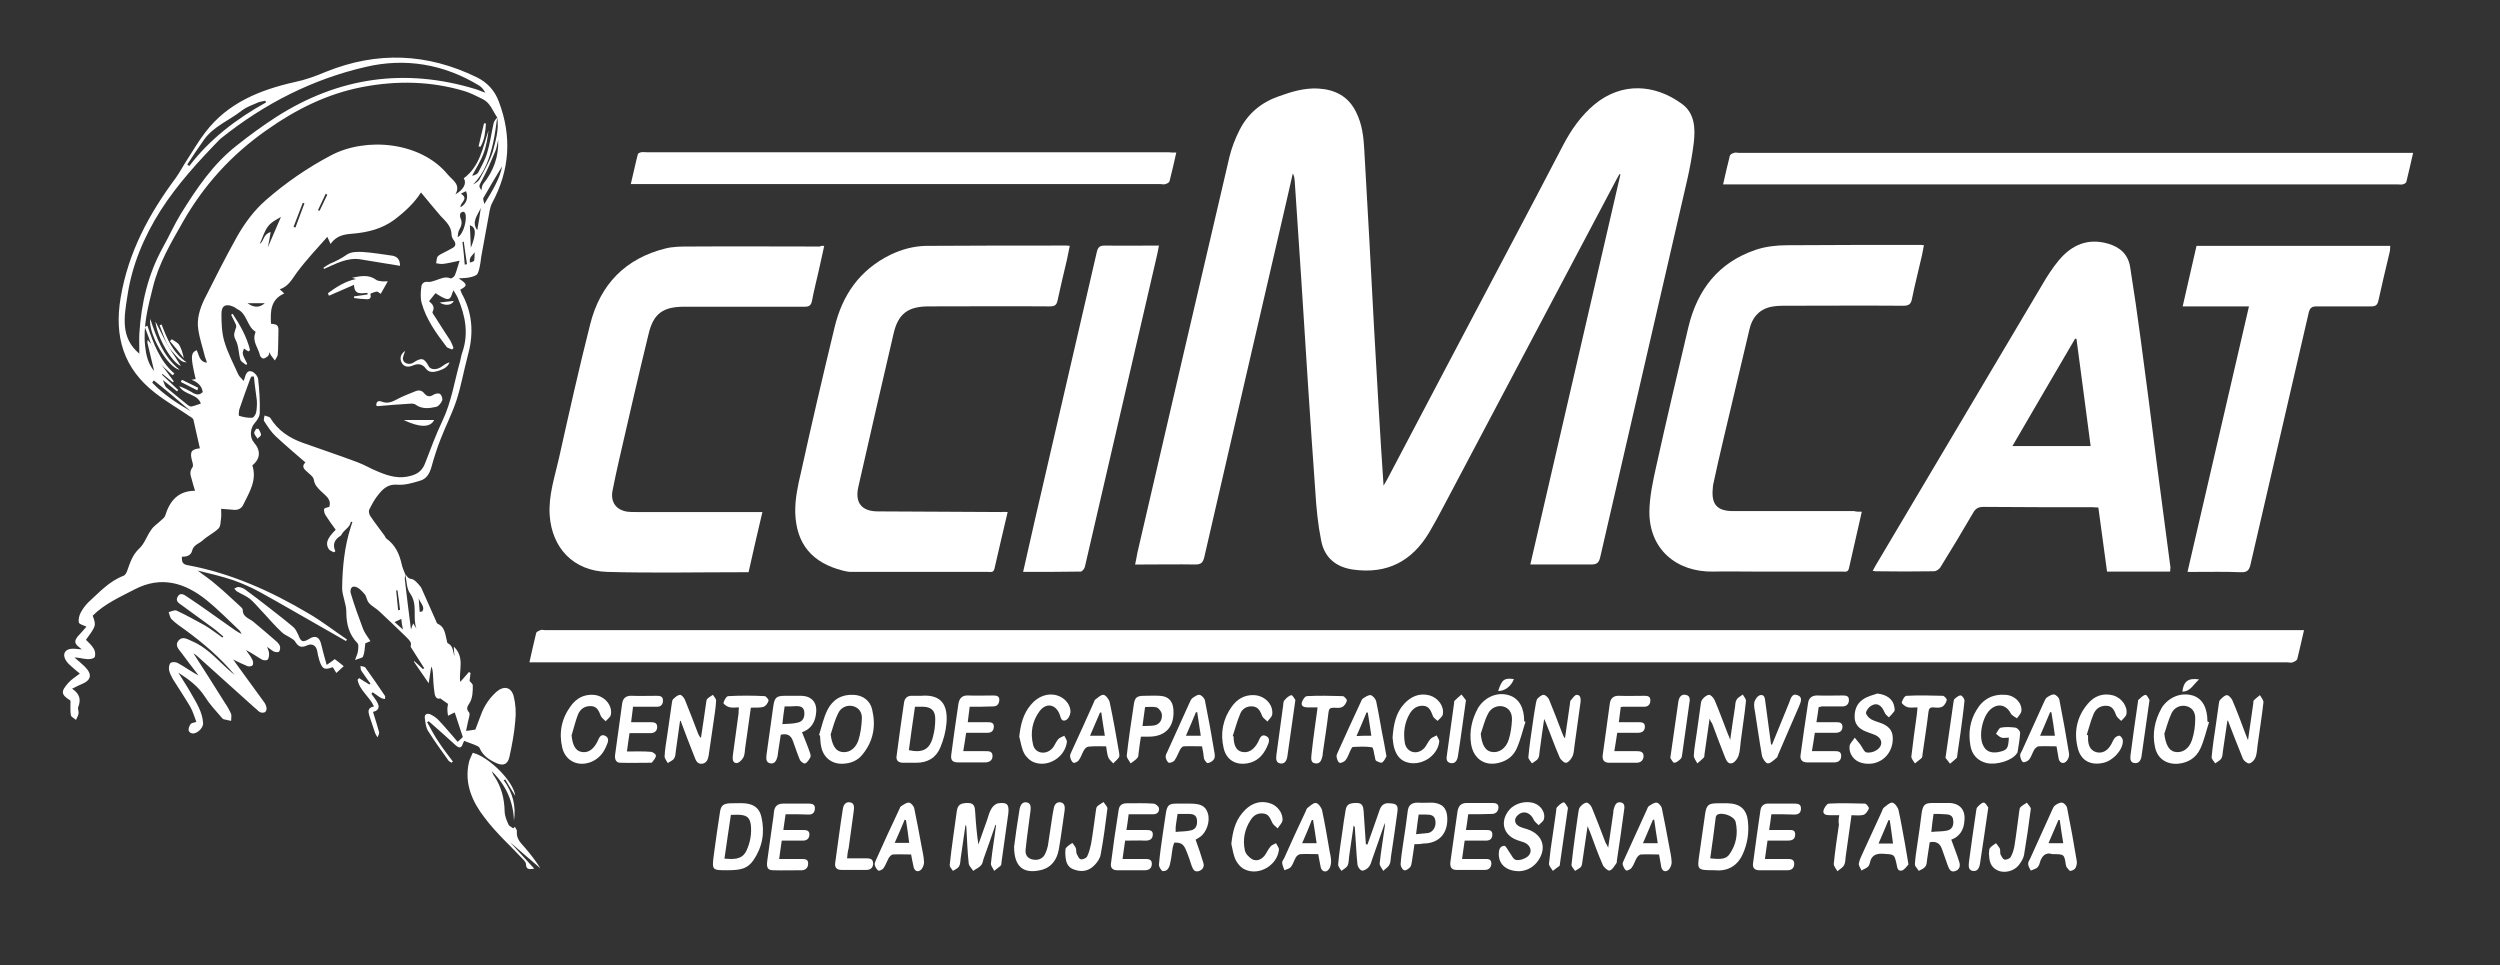
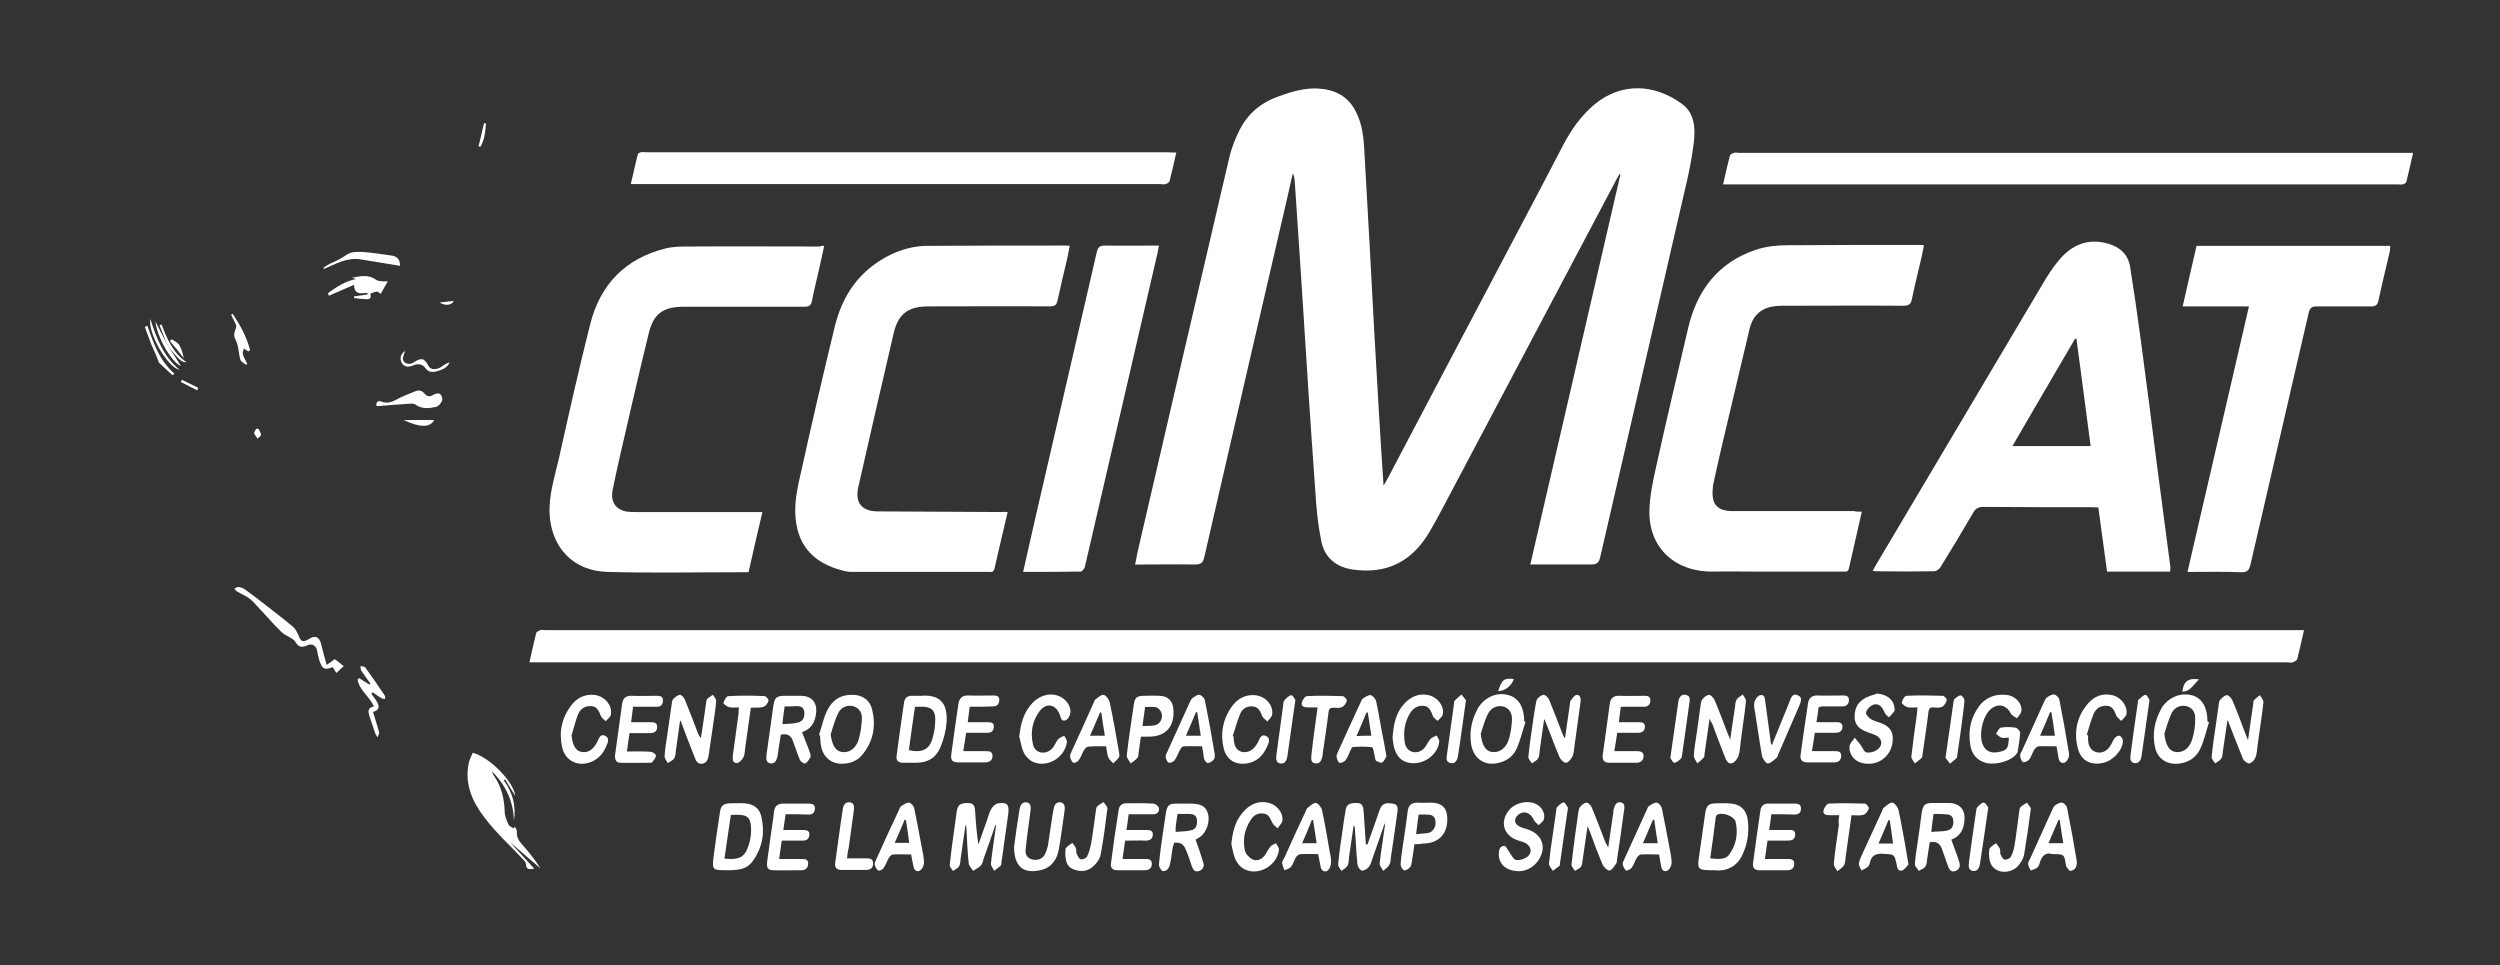
<svg xmlns="http://www.w3.org/2000/svg" id="Capa_1" x="0px" y="0px" viewBox="0 0 776.8 300" style="enable-background:new 0 0 776.8 300;" xml:space="preserve">
  <rect x="0" y="0" width="776.8" height="300" fill="#333333" stroke="none" />
  <style type="text/css">	.st0{fill:#FFFFFF;}</style>
  <g>
    <path class="st0" d="M475.5,175.4c9.4-40.6,18.7-80.9,28-121.2c-0.1,0-0.2-0.1-0.3-0.1c-0.3,0.5-0.6,1.1-0.9,1.6   c-18,34.1-36.1,68.2-54.1,102.3c-1.3,2.5-2.7,5-4.1,7.4c-5.4,9.1-13.2,13-23.5,11.6c-5.4-0.7-9.1-3.7-10.1-9.1   c-1-5-1.5-10.1-1.8-15.2c-1.6-22.1-3-44.2-4.4-66.4c-0.7-10-1.3-20-2-30c-0.1-0.8-0.1-1.6-0.6-2.4c-0.7,3.1-1.4,6.1-2.1,9.2   c-8.5,36.7-17,73.4-25.4,110c-0.4,1.7-1,2.3-2.8,2.3c-5.3-0.1-10.6,0-15.9,0c-0.9,0-1.7,0-2.8,0c0.3-1.3,0.5-2.5,0.7-3.6   c9.5-41,19-82,28.6-123c0.7-2.9,1.8-5.7,3.1-8.3c2.6-5.2,6.8-8.7,12.3-10.6c3.9-1.4,7.8-2.6,12.1-2.4c5.3,0.3,9.5,2.4,11.9,7.4   c1.8,3.6,2.3,7.5,2.5,11.5c1.1,18.8,2.1,37.6,3.1,56.4c0.9,16,1.8,31.9,2.9,48.1c0.4-0.6,0.7-1.3,1.1-1.9   C443.6,125,456.3,101,469,76.9c5.6-10.6,11.2-21.2,16.7-31.8c2.5-4.8,5.6-9.2,9.8-12.7c8.4-6.9,18.6-6.3,27-0.2   c4.1,2.9,4.3,7.6,3.8,12.1c-0.5,4-1.2,7.9-2.1,11.8c-9,39-18,78.1-27,117.1c-0.4,1.7-1.1,2.2-2.8,2.2   C488.2,175.4,482.1,175.4,475.5,175.4z" />
-     <path class="st0" d="M125.9,178.4c0.6,0.6,0.8,1.4,2,1.5c1,0.2,1.9,1.4,2.7,2.3c0.4,0.5,0.6,1.2,0.9,1.8c1.3,3,2.7,6,4,9   c0.1,0.3,0.2,0.7,0.5,0.8c2.2,1,2.3,3.1,2.8,5.1c0.1,0.4,0.1,0.9,0.4,1c1.7,0.9,1.5,2.6,2,4c-0.1-0.8-0.1-1.7-0.2-3   c3.5,3.4,1.5,7.3,2,11c1-1.1,1.8-2.1,2.7-3.1c0.2,0.1,0.3,0.2,0.5,0.3c-0.1,0.9-0.2,1.7-0.3,2.5c0.4,0.5,1,0.9,1,1.4   c0,1.9,0,3.9-1.1,5.6c-0.5,0.8-1.1,1.6-0.1,2.7c0.5,0.5-0.1,2-0.3,3c-0.2,1-0.4,1.9-0.6,2.8c0.9-0.1,1.7-0.2,2.9-0.4   c0.4-1.2,1.1-2.8,1.7-4.5c1-2.8,2.6-5.2,4.8-7.2c2.3-2,4.6-1.6,5.4,1.3c0.6,2.4,0.8,5.1,0.5,7.7c-0.3,3.7-1,7.5-1.8,11.1   c-0.5,2.4-1.9,3-4.1,2c-2.2-1-4.2-2.3-5.2-4.7c-0.2-0.5-1-0.7-1.6-1c-1-0.4-2.1-0.8-3.2-1.2c-0.2,0.4-0.3,0.6-0.4,0.9   c-0.5,1.6-1.3,1.3-2.3,0.4c-2.5-2.3-5-4.5-7.6-6.8c-0.2-0.2-0.5-0.4-0.7-0.6c-0.2,0.1-0.3,0.2-0.5,0.3c1.2,2.1,2.3,4.3,3.7,6.3   c1.3,2,2.8,3.9,4.3,5.9c-0.1,0.1-0.3,0.3-0.4,0.4c-0.3-0.2-0.7-0.4-0.9-0.6c-2.2-3.1-4.4-6.1-6.4-9.3c-0.7-1.1-0.8-2.5-1-3.9   c-0.2-1.3,0.7-1.7,1.8-1.2c1,0.5,1.9,1.1,2.6,1.9c2,2.1,3.8,4.3,5.8,6.6c0.7-0.6,1.2-1.1,1.6-1.5c-0.9-2.7-1.7-5.1-2.5-7.6   c0.1,0-0.1,0-0.1,0c-0.7,0.3-1.3,0.7-2,1c-0.1-0.7-0.2-1.4-0.2-2.1c0-0.6,0.2-1.2,0.2-1.6c-0.8-0.6-1.5-1-2.4-1.7   c-1.1,0.4-1.7-0.6-1.8-1.8c-0.3-2-0.4-4.1-0.5-6.1c-0.1-0.7-0.1-1.3-0.5-2c-0.3,1.7-0.5,3.4-0.8,5.2c-1.6-2.3-3.1-4.5-4.6-6.7   c0-0.1,0.1-0.1,0.1-0.2c0.9,0.8,1.8,1.6,2.7,2.5c0.1-0.1,0.3-0.2,0.4-0.3c-1.4-2.2-2.8-4.4-4.2-6.6c0-0.3,0.2-1,0-1.4   c-0.3-0.6-0.9-1.2-1.4-1.7c-2.7-2.6-5.5-5.3-8.3-7.9c-1-1-2.4-1.6-3.3-2.7c-0.7-0.8-0.7-2.1-1.4-2.8c-0.8-0.9-1.8-2-2.9-2.2   c-1.3-0.3-1.6,1.2-1.3,2.1c1.1,3.7,2.4,7.3,3.8,11c0.5,1.3,1.4,2.4,2.3,3.8c-0.7,0.3-1.3,0.6-1.6,0.7c-0.2,1.5-0.2,2.9-0.7,4.1   c-0.2,0.5-1.4,0.6-2.5,1.1c0.4-1.2,0.8-1.9,0.9-2.7c0.1-0.8,0.3-2-0.1-2.5c-2.7-2.8-3.5-6-3.5-9.8c0-2.5-1.3-5-1.3-7.4   c0.1-6.4,0.7-12.8,2.7-19c0.2-0.5,0.3-1,0.5-1.5c-0.2,0-0.5-0.1-0.5-0.1c-0.2,1.7-1.9,2.4-2.7,3.7c-0.2,0.2-0.3,0.6-0.5,0.7   c-1.8,1.1-2.6,2.6-1.6,4.8c-0.2,0.1-0.3,0.2-0.5,0.3c-0.5-0.3-1.2-0.5-1.5-0.9c-1.2-1.8-0.6-3.4,2.1-6.1c-1.1-1.5-2.2-3-3.2-4.6   c-0.3-0.5-0.5-1.3-0.4-1.8c0.1-0.4,1-0.5,1.6-0.7c0.8-2.4-1.2-3.5-2.7-5c-1-1-1.9-1.9-2.1-3.5c-0.2-1-1.5-1.8-2.4-2.7   c-0.9-0.8-1.3-1.6-0.2-2.6c-3.1-2.7-6.2-5.3-9.2-8.1c-1.4-1.3-2.5-3-3.6-4.7c-0.3-0.4,0-1.2,0.1-1.8c0.6,0.3,1.5,0.3,1.8,0.8   c2.4,3.9,5.9,6.2,10.1,7.7c5.6,2,11.3,3.9,16.9,6c2.2,0.8,4.3,2.1,6.6,3c3.3,1.4,6.6,2.3,10.2,1.2c2.2-0.6,3.5-1.8,4.3-3.9   c1.7-4.4,3.3-8.8,5.3-13c2.9-6,3.8-12.5,5.6-18.8c0.2-0.8,0.3-1.7,0.6-2.5c2.1-5.9,1-11.5-1.4-17.1c-0.3-0.7-0.8-1.4-1.3-2.3   c-0.7,1.3-0.6,3.2-2.5,2.6c-1.1-0.4-2.1-1.1-3.1-1.7c-0.5,0.6-1.2,1.5-2,2.5c0.8,0.7,2,1.6,1.1,3.3c-0.2,0.3,0.5,1.1,0.8,1.6   c1.6,2.5,3.1,4.9,4.7,7.3c0.4,0.7,0.7,1.5,1,2.3c-0.1,0.2-0.3,0.3-0.4,0.5c-0.6-0.3-1.5-0.4-1.8-0.9c-3.2-4.2-6.3-8.5-7.7-13.6   c-0.4-1.5-0.3-3.3-0.1-4.9c0.1-1.1,0.8-1.8,2.2-1.6c0.7,0.1,1.5-0.3,2.3-0.5c1.5-0.5,2.9-1.3,4.6-0.6c0.3,0.1,1.1-0.5,1.3-0.9   c0.6-1.4,0.9-2.8,1.5-4.6c-1.9,0.4-3.5,0.8-5.1,1c-0.7,0.1-1.5-0.1-2.2-0.2c0.2-0.7,0.1-1.6,0.5-2.1c0.5-0.6,1.4-0.9,2.1-1.3   c0.9-0.5,1.8-0.9,2.6-1.4c0.9-0.5,1-1.3,0.4-2.2c-0.4-0.5-0.8-1.2-0.8-1.8c0-2.7-1.8-4.2-3.4-5.9c-2.1-2.4-4.1-4.9-6.1-7.3   c-2,3.2-5,6-8.3,8.5c-3.8,2.8-8.2,3.9-12.8,4.3c-2.6,0.2-5.1,0.5-7,3.2c-0.5-1.1-0.8-1.8-1-2.2c-3.1,3.5-6.5,7.1-9.4,11   c-1.5,2-2.6,4.4-5.4,5.3c0.5,0.4,0.8,0.7,1.4,1.3c-4.3,1.9-4.3,5.6-4.1,9.4c2.1,0.2,2.4,0.5,2.3,2.7c-0.1,2.3,0,4.6-0.2,6.8   c0,0.6-0.6,1.3-0.9,1.9c-0.4-0.6-0.9-1.1-1.3-1.7c-0.1-0.2-0.2-0.5-0.3-0.9c-0.2,0.6-0.3,1-0.6,1.3c-0.4,0.3-0.9,0.7-1.4,0.7   c-0.3,0-0.9-0.5-1-0.9c-0.5-2.3-2.5-4.4-1.5-7c0.1-0.2,0.1-0.5,0-0.5c-2.6-1.6-2.5-5.5-5.5-6.9c-0.4-0.2-0.8-0.6-1.3-0.8   c-2.3-1-3.7-0.4-3.7,2.2c0,2.9,0.1,5.9,0.9,8.6c1,3.5,2.8,6.8,4.3,10.2c0.3,0.7,1.1,1.3,1.7,2.1c0.2-0.5,0.2-0.7,0.3-0.9   c0.3-1.1,0.8-2.5,2.1-2.1c0.9,0.2,2,1.5,2.1,2.4c0.4,3.5,0.6,7,0.5,10.5c0,1.1-0.8,2.3-1.6,3.2c-1.4,1.6-1.6,4.4-0.2,6   c2.2,2.5,2,5.1-0.5,7.1c1.5,4.6-0.9,8.3-2.8,12.2c-0.6,1.3-1.8,1.8-3.2,1.6c-1.2-0.1-2.3-0.2-3.7-0.3c0,1,0.1,1.9,0,2.8   c-0.2,1.1-0.1,2.6-0.8,3.3c-1.4,1.4-3.4,2.3-4.9,3.7c-1.1,1-2.9,1.4-3.3,3.2c-0.4,1.6-1.8,1.9-3.2,1.9c0,1.3,0,2.3,1.7,2.6   c13.6,2.5,26,8.1,37.8,15.1c4.1,2.4,7.8,5.3,11.8,8c-0.1,0.2-0.2,0.3-0.3,0.5c-2.1-1.2-4.2-2.4-6.3-3.6   c-6.9-3.9-13.7-7.9-20.6-11.7c-2.6-1.4-5.3-2.6-8.1-3.6c-3.6-1.2-7.3-2.1-11.1-3c2,1.5,4.1,2.9,6,4.6c2.4,2,4.7,4.2,7,6.3   c0.4,0.4,1,0.8,1,1.3c0,2.2,1.9,2.6,3.2,3.6c2.5,2.1,5,4.2,7.5,6.4c0.4,0.4,0.8,0.9,0.9,1.4c0.1,0.5,0,1.2-0.3,1.6   c-0.2,0.2-1,0.2-1.5,0c-0.7-0.3-1.3-0.9-2.2-1.5c0.3,0.9,0.6,1.5,0.6,2.2c0,0.6-0.1,1.5-0.5,1.8c-0.4,0.3-1.4,0.2-1.8-0.1   c-1.6-0.9-3.2-2.1-4.9-2.9c0.7,1,1.5,1.9,2,3c0.3,0.5,0.3,1.3,0.1,1.7c-0.2,0.3-1.1,0.5-1.6,0.3c-1.5-0.6-2.9-1.3-4.5-2.1   c0.3,0.4,0.6,0.7,0.8,1.1c2.9,4,5.9,8.1,8.8,12.1c0.4,0.5,0.7,1.2,0.8,1.8c0.1,0.5-0.1,1.2-0.5,1.4c-0.3,0.2-1.1,0.2-1.5,0   c-0.6-0.3-1.1-1-1.7-1.4c-6-5.4-11.9-10.7-17.9-16.1c-0.4-0.4-1-0.7-1.1-0.8c3.2,5,6.6,10.3,9.9,15.6c0.7,1,1.3,2.1,1.8,3.2   c0.2,0.6,0,1.4,0,2.2c-0.8-0.2-1.5-0.3-2.3-0.5c-0.3-0.1-0.5-0.4-0.7-0.6c-1.8-2.1-3.7-4.1-5.2-6.5c-2-3.1-4.8-5.2-8.2-7.4   c1.5,2.5,2.9,4.5,4.1,6.7c1.6,2.8,3.4,5.6,3.6,9c0.1,1.6-2.2,3.7-3.7,3.1c-0.4-0.1-0.9-0.7-0.8-1.1c0-0.6,0.3-1.3,0.7-1.8   c0.3-0.3,0.9-0.3,1.7-0.6c-0.6-1.6-1.1-3.3-1.9-4.7c-1.7-2.9-3.6-5.7-5.4-8.6c-0.5-0.9-1-1.9-1.2-2.9c-0.1-0.7,0.1-1.8,0.5-2.1   c0.5-0.4,1.6-0.3,2.2,0c2.2,1.2,4.2,2.7,6.5,3.9c-1.8-2.3-3.5-4.6-5.3-7c-0.9-1.2-2.2-2.4-0.9-3.9c1.2-1.4,2.7-0.4,4.1,0.2   c4.1,1.7,7.1,4.9,10.2,7.8c1,0.9,2,1.9,3.1,2.7c-4.5-5.4-9.8-9.9-15.4-14c-1.4-1-2.9-2-4.1-3.2c-0.6-0.5-0.7-1.5-1-2.3   c0.8-0.2,1.8-0.7,2.4-0.5c3,1.4,5.9,3,8.8,4.6c1.9,1.1,3.6,2.5,5.5,3.8c0.1-0.1,0.2-0.2,0.3-0.3c-1-0.8-1.9-1.7-3-2.5   c-3.2-2.4-6.4-4.6-9.6-7c-0.9-0.7-2.5-1.4-1.6-2.9c0.9-1.6,2.3-0.4,3.2,0.2c4.4,2.9,8.6,6,12.9,9c1.2,0.8,2.4,1.8,3.8,2.4   c-0.2-0.3-0.4-0.7-0.6-1c-3.4-3.2-6.7-6.6-10.3-9.5c-6.8-5.5-14.2-7.6-22.3-3.4c-4.6,2.4-9.4,4.5-13.1,8.2c1.1,3.1,1.1,3.1-2.1,7.5   c0.9,0.9,1.9,1.8,2.5,2.9c0.4,0.7,0.5,1.9,0.2,2.5c-0.4,0.5-1.6,0.7-2.4,0.6c-1.3-0.1-2.5-0.5-3.9-0.5c1.1,0.9,2.2,1.8,3.2,2.8   c2.5,2.5,2.1,4.3-1.2,5.6c-0.8,0.3-1.6,0.8-2.7,1.3c2.4,1.6,2.8,3.4,1.9,5.7c-0.2,0.6,0.2,1.3,0.1,2c-0.1,0.7-0.5,1.3-0.8,2   c-0.5-0.5-1.5-0.9-1.6-1.5c-0.2-1.4-0.1-2.9-0.1-4.5c-3-1.9-3.1-2.8-0.6-5.6c0.9-1,2.2-1.8,3.5-2.8c-0.9-0.7-1.8-1.5-2.7-2.3   c-0.7-0.6-1.4-1.3-1.8-2.1c-0.9-1.7-0.1-3.1,1.8-3.3c1-0.1,2.1,0.1,3.3,0.2c-0.3-0.2-0.5-0.5-0.7-0.6c-1.6-1.2-1.7-2-0.5-3.5   c0.8-0.9,1.7-1.8,2.5-2.8c0.1-0.1,0.1-0.2,0.1-0.2c-0.8-0.4-2.2-0.7-2.3-1.3c-0.2-0.9,0.1-2.2,0.6-3.1c0.6-1.1,1.4-2.2,2.3-3.1   c3.4-3.1,6.5-6.6,11-8.3c0.5-0.2,0.9-0.9,1.1-1.5c0.9-2.5,1.6-4.9,3.7-6.9c1.7-1.5,2.4-4,3.8-5.9c0.7-1.1,1.9-1.8,2.8-2.7   c0.5-0.5,1.3-1,1.5-1.6c1.4-4.6,4-7.8,9.3-7.8c-0.4-1.3-0.8-2.6-1.1-3.8c-0.4-1.2-0.6-2.3,0.3-3.5c0.3-0.4,0.1-1.3-0.1-1.9   c-0.8-2.9-0.3-3.7,2.4-4c-0.7-2.9-1.3-5.9-2-8.9c-0.1-0.2-0.3-0.5-0.5-0.6c-3.8-2.6-7.8-4.9-11.4-7.7c-9.8-7.6-12.8-17.5-10.7-29.7   c2.4-14.1,8.8-25.9,17.1-37.1c1.3-1.8,2.3-3.8,3.5-5.6c1.9-2.9,3.6-5.9,5.7-8.6c7-9.2,17.1-13.2,27.8-15.6c3.4-0.7,6.6-1.9,9.7-3.2   c15.9-6.4,31.4-5.8,46.8,1.7c3.3,1.6,5.6,4.1,6.9,7.6c4.1,10.8,3.4,21.3-2.1,31.5c-0.8,1.5-0.9,3.5-1.3,5.3   c-0.7,3.8-1.4,7.7-2.1,11.5c-0.1,0.5-0.1,1.1-0.2,1.6c-0.2,1.2-0.4,2.5-0.9,3.5c-0.3,0.6-1.3,0.9-2.1,1.1c-1.1,0.3-2.2,0.3-3.8,0.4   c2.8,1.8,2.8,2.3,0.5,3.5c0.3,0.7,0.5,1.4,0.9,2c3.1,6.1,3.2,12.3,1.4,18.7c-1.2,4.5-2,9.1-3.4,13.5c-1.4,4.3-3.5,8.3-5.1,12.5   c-1.1,2.8-2,5.7-2.8,8.6c-0.6,2-1.6,3.6-3.6,4.1c-2.3,0.7-4.7,1.4-7,1.2c-2.7-0.2-4.2,1.1-5.6,2.8c-1.3,1.5-2.2,3.2-3.1,5   c-0.2,0.5,0,1.5,0.4,2c1.3,2,2.8,3.8,4.2,5.8c0.3,0.3,0.4,0.8,0.7,1.1c2.8,2,4.1,4.8,4.8,8C125,176.3,125.5,177.4,125.9,178.4   c0,0.6-0.2,1.2-0.1,1.8c0.6,5.1,1.2,10.1,1.9,15.4c0.2-0.7,0.4-1.2,0.7-1.9c0.4,0.7,0.7,1.2,1,1.6c-1.3-3.4,0.5-7.3-1.9-10.8   C126.3,183,126.4,180.5,125.9,178.4z M154.5,36.5c-0.4,2.7-0.7,5.4-1.3,8c-1.1,4.7-2.6,9.2-6.2,12.8c0.8-0.4,1.6-0.9,2-1.6   c1.5-2.8,3.1-5.5,4.1-8.5C154,43.8,155.1,40.2,154.5,36.5c-1.4-2-2.1-4.5-4.5-5.7c-1.9-0.9-3.7-1.9-5.7-2.5   c-10.4-3.1-20.9-3.3-31.5-1.3c-11.1,2.1-20.9,7-30.2,13.6c-10.8,7.6-19.3,17-25.8,28.4c-3.7,6.5-7.5,12.9-9.3,20.3   c-1.5,6-3.1,12-2.4,18.3c0.3,2.8,0.9,5.4,2.8,7.7c-0.7-3-1.4-5.9-2.1-8.8c0-0.2,0-0.4,0.1-0.9c0.5,0.6,0.8,1,1.2,1.4   c0.8,1.9,1.7,3.8,2.5,5.6c1.5,2,3,3.9,4.4,5.9c-0.1,0.1-0.2,0.2-0.3,0.3c-1.1-0.9-2.1-1.7-3.2-2.6c-0.1,0.1-0.1,0.1-0.2,0.2   c1.7,1.6,3.4,3.2,5.1,4.8c-0.1,0.1-0.3,0.3-0.4,0.4c-1.3-1.1-2.6-2.1-4.4-3.5c0.5,1.1,0.6,1.9,1.1,2.3c2.2,1.9,4.5,3.7,6.7,5.5   c0.3,0.2,0.8,0.5,1.1,0.4c1-0.2,1.9-0.6,2.9-0.9c-1-3.1-5.2-2.6-6.7-5.4c1.4,0.5,2.6,1.1,3.8,1.8c1.2,0.8,2.4,1.2,3.5,0   c-0.3-2-1.7-3.1-3.5-3.8c0.4-0.1,0.8-0.1,1.3-0.2c-1.6-6.9-1.6-8.1,0.3-9c0.8,1.4,0.7,3.6,3.2,3.9c-0.2-0.7-0.4-1.3-0.6-1.8   c-0.7-2.9-1.7-5.7-2.1-8.6c-0.5-3.2,0.5-6.4,1.9-9.3c3.2-6.4,6.5-12.9,10-19.2c2.4-4.3,5.4-8.4,9.2-11.7c6.2-5.4,12.9-10,20.1-13.8   c10.9-5.8,27.9-4.3,36.3,5.9c1.4,1.7,4.2,3.1,2.4,6.2c2.6-1.5,3.6-3.5,2.6-5c5-3.7,5.9-9.5,7.7-14.9c-0.3,2.5-0.7,5-1.6,7.3   c-0.9,2.4-2.3,4.5-3.5,6.8c0.8-0.1,1.6-0.5,1.9-1c1-2,2.2-4,2.8-6.2c0.9-3,1.3-6.1,2-9.2C153.6,37.5,154.1,37,154.5,36.5z    M43.3,109.9c0-2.2-0.1-4.2,0-6.3c0.6-9.4,2.7-18.4,7.3-26.7c1.9-3.4,3.5-7,5.5-10.3c4.9-7.9,10.1-15.7,17.6-21.5   c3.9-3.1,8-6.1,12.2-8.8c19.3-12.3,39.9-15.3,61.9-8.6c1,0.3,2,0.8,3,1.1c-0.5-0.9-1.1-1.7-1.9-2.2c-11-6.7-23-8.7-35.3-5.8   c-16.5,3.8-31.4,11.4-44.7,22c-0.2,0.2-0.5,0.4-0.7,0.6c-6.7,6.9-13.1,13.9-18.3,22c-5.2,8.2-8.9,17-10.3,26.5   C38.6,98.3,37.3,104.9,43.3,109.9z M82.7,31.8c-0.1-0.2-0.2-0.3-0.3-0.5c-0.9,0.2-1.8,0.3-2.6,0.7c-1.6,0.7-3.3,1.3-4.6,2.3   c-3.9,3.1-8.8,4.9-11.8,9.1c-1.8,2.5-3.5,5.1-5.2,7.7c0.2,0.2,0.4,0.3,0.6,0.5C65.2,43.2,73.5,36.9,82.7,31.8z M78.9,117   c-0.3,0-0.5,0-0.8,0c-0.2,0.4-0.4,0.7-0.5,1.1c-1.1,3-2.2,6-3.2,9c-0.2,0.7-0.3,2.1-0.1,2.1c1.3,0.4,2.7,0.7,4.1,0.6   c0.4,0,1.1-1.1,1.2-1.7c0.2-1.2,0.3-2.4,0.2-3.7C79.5,121.9,79.1,119.4,78.9,117z M154.8,43.4c-0.3,1.2-0.4,2.4-0.9,3.6   c-1.3,3.1-2.6,6.2-4.2,9.1c-0.8,1.6-1.1,1.7-0.1,3c0.1-0.5,0.1-1.3,0.5-1.9C153.4,53.1,155,48.6,154.8,43.4z M83.2,76.9   c1.6-3.7,3-7,4.1-9.5c-0.9,0.6-2.8,1.4-3.9,2.8c-1.3,1.6-1.8,3.7-2.7,5.6c1.4-0.9,1-3,3.4-3.7C83.8,73.9,83.6,75.2,83.2,76.9z    M47.8,118.2c-0.2,0.2-0.3,0.4-0.5,0.7c3.5,3.7,7.7,6.4,12,8.9C55.5,124.5,51.7,121.3,47.8,118.2z M142.2,73.7   c1.9-0.9,3.1-6,2.3-7.5c-0.1-0.2-0.5-0.5-0.7-0.4c-0.3,0.1-0.7,0.3-0.8,0.6c-0.1,0.5-0.1,1,0.1,1.4c0.6,1.3,0.3,2.4-0.4,3.6   C142.3,72.1,142.3,73,142.2,73.7z M150.5,63.4c2.6-4.3,4.9-8.1,5.5-11.7c-1.7,2.8-3.8,6.3-5.8,9.8C150,61.8,150.3,62.4,150.5,63.4z    M146.3,77c1.8-4.5,1.6-6.4-0.3-7C146.1,72.3,146.2,74.6,146.3,77z M149.4,64.6c-1,2.3-3,4.4-1.1,6.9   C148.7,69.2,149.1,66.9,149.4,64.6z M76.9,94.2c1.9,1.4,3.7,1.5,5.4,0C80.5,94.2,78.7,94.2,76.9,94.2z M143.2,60.2   c2.7,1.6-0.4,2.8-0.1,4.2c1.9-1.1,2.5-3.1,1.7-5C144.3,59.6,143.8,59.9,143.2,60.2z M91.2,70.5c0.2,0.1,0.4,0.1,0.6,0.2   c0.9-2.5,1.9-5,2.8-7.5c-0.2-0.1-0.3-0.1-0.5-0.2C93.1,65.5,92.2,68,91.2,70.5z M144.4,82.2c0.2,0,0.5-0.1,0.7-0.1   c-0.3-2.3-0.7-4.6-1-7c-0.1,0-0.3,0-0.4,0.1C144,77.5,144.2,79.9,144.4,82.2z M130.1,185.9c0.1,1.4,0.2,2.8,0.3,4.2   c0.3,0,0.5-0.1,0.8-0.1C132.2,188.5,130.5,187.3,130.1,185.9z M124.7,192.3c-1,0.5-1.5,0.7-2.1,1c0.8,0.7,1.5,1.3,2.6,2.3   C124.9,194.2,124.8,193.4,124.7,192.3z M123.5,183.4c-0.1,0-0.3,0-0.4,0.1c0.2,2,0.4,4.1,0.6,6.1c0.2,0,0.4-0.1,0.6-0.1   C124.1,187.5,123.8,185.4,123.5,183.4z M147.5,78.4c-0.7,0.9-1.2,1.3-1.4,1.8c-0.2,0.4-0.1,0.9-0.1,1.4c0.5-0.2,1.2-0.3,1.3-0.6   C147.5,80.4,147.4,79.6,147.5,78.4z M101.7,60.5c-0.2-0.1-0.3-0.2-0.5-0.3c-0.8,1.7-1.6,3.4-2.4,5.1c0.2,0.1,0.3,0.1,0.5,0.2   C100.1,63.9,100.9,62.2,101.7,60.5z" />
    <path class="st0" d="M715.9,195.8c-0.7,3.2-1.4,6.1-2.1,9c-0.1,0.4-0.9,0.8-1.4,1c-0.5,0.2-1.1,0-1.7,0c-181.1,0-362.2,0-543.4,0   c-0.8,0-1.7,0-2.8,0c0.7-3.2,1.4-6.2,2.1-9.1c0.1-0.4,0.8-0.7,1.3-0.9c0.4-0.2,1,0,1.5,0c181.2,0,362.5,0,543.7,0   C714.1,195.8,714.8,195.8,715.9,195.8z" />
    <path class="st0" d="M674.3,177.6c-6.6,0-13,0-19.6,0c-0.9-6.6-1.8-13.2-2.7-19.9c-0.6,0-1.2-0.1-1.8-0.1c-11.3,0-22.6,0-33.9-0.1   c-1.6,0-2.5,0.5-3.3,2c-3.3,5.7-6.7,11.3-10.1,16.8c-0.4,0.6-1.3,1.2-1.9,1.2c-6.1,0.1-12.1,0.1-18.2,0c-0.2,0-0.5-0.1-0.9-0.1   c0.3-0.6,0.6-1.2,0.9-1.7c17.3-29.1,34.5-58.2,51.8-87.3c1.5-2.6,3.2-5.2,5.1-7.5c4-4.8,9-7,15.3-5.2c3.8,1.1,6.3,3.4,6.9,7.4   c1.2,7.6,2.3,15.1,3.3,22.7c1.7,12.8,3.4,25.7,5,38.6c1.4,10.6,2.8,21.3,4.2,31.9C674.4,176.8,674.3,177.1,674.3,177.6z    M649.6,138.6c-1.5-11.2-2.9-22.3-4.4-33.3c-0.1,0-0.3,0-0.4-0.1c-6.5,11.1-13,22.2-19.5,33.4C633.5,138.6,641.5,138.6,649.6,138.6   z" />
    <path class="st0" d="M256.1,76.4c-0.6,2.6-1.1,5.1-1.7,7.7c-0.7,3.1-1.5,6.2-2.1,9.4c-0.3,1.4-0.9,1.8-2.2,1.8   c-12.5,0-24.9,0-37.4,0c-6.7,0-9.7,2.1-11.2,8.6c-3.2,13.1-6.2,26.2-9.2,39.3c-0.7,3.1-1.4,6.3-2,9.4c-0.6,3.5,1.2,5.9,4.7,6.4   c0.8,0.1,1.7,0.1,2.6,0.1c12.3,0,24.6,0,36.9,0c0.7,0,1.4,0,2.4,0c-1.5,6.3-2.9,12.4-4.3,18.7c-0.7,0-1.4,0-2,0   c-14,0-27.9,0.3-41.9-0.1c-10.6-0.3-17.2-7.5-17.9-17.6c-0.4-6.2,1.6-12,2.9-17.8c3.1-13.9,6.2-27.8,9.7-41.6   c3.1-12.3,10.9-20.4,23.4-23.5c2.4-0.6,4.9-0.6,7.4-0.6c13.5-0.1,27.1,0,40.6,0C255.1,76.3,255.5,76.4,256.1,76.4z" />
    <path class="st0" d="M313.1,159.1c-1.4,6-2.8,11.8-4.1,17.6c-0.3,1.3-1.2,1-2,1c-14.2,0-28.4,0-42.6,0c-0.8,0-1.7-0.2-2.5-0.4   c-9.5-2.4-14.5-8.2-14.8-18c-0.1-4.2,0.8-8.4,1.8-12.6c3.3-15,6.8-30,10.4-44.9c2.4-10.1,7.8-17.9,17.3-22.6   c3.5-1.7,7.2-2.7,11-2.8c14.5-0.1,29-0.1,43.5-0.1c0.4,0,0.7,0,1.3,0.1c-0.3,1.5-0.6,2.9-0.9,4.4c-1,4.2-2,8.4-2.9,12.6   c-0.3,1.4-0.9,1.8-2.4,1.8c-12.5-0.1-25.1,0-37.6,0c-6.5,0-9.6,2.3-11,8.7c-3.7,15.8-7.3,31.6-10.9,47.4c-1.1,4.9,1,7.6,6.1,7.6   c12.8,0.1,25.6,0.1,38.3,0.2C311.7,159,312.2,159.1,313.1,159.1z" />
    <path class="st0" d="M578.5,159c-1.4,6.1-2.7,11.9-4,17.6c-0.3,1.3-1.2,1-2,1c-9.2,0-18.4,0-27.6,0c-4.2,0-8.4-0.1-12.6,0   c-11.3,0.2-20-6.9-19.8-18.9c0.1-4.6,1.1-9.2,2.1-13.7c3.2-14.5,6.6-28.9,10-43.3c2.8-11.7,9.4-20.2,21-24.1c3-1,6.4-1.4,9.7-1.4   c13.7-0.1,27.4-0.1,41.1-0.1c0.4,0,0.7,0,1.4,0.1c-0.2,1.1-0.4,2.1-0.6,3.1c-1,4.5-2.2,9-3.1,13.5c-0.3,1.7-1,2.2-2.7,2.2   c-12.4-0.1-24.8,0-37.2,0c-1.4,0-2.9,0.1-4.2,0.4c-3.6,0.9-5.6,3.4-6.4,6.9c-2.7,11.4-5.4,22.8-8.1,34.2c-1.1,4.6-2.1,9.1-3.1,13.7   c-0.1,0.5-0.2,1-0.2,1.5c-0.5,5,1.3,7.1,6.3,7.1c12.5,0,25.1,0,37.6,0C576.7,159,577.5,159,578.5,159z" />
    <path class="st0" d="M679.7,177.7c6.4-27.6,12.7-54.9,19.1-82.5c-6.9,0-13.6,0-20.6,0c1.5-6.5,2.9-12.6,4.3-18.8   c20.1,0,40,0,60.2,0c-0.1,0.7,0,1.4-0.2,2c-1.2,5-2.4,10.1-3.5,15.1c-0.3,1.3-0.9,1.7-2.2,1.7c-5.7,0-11.4,0-17,0   c-1.4,0-2,0.4-2.4,1.8c-6,26.1-12.1,52.2-18.1,78.3c-0.4,1.9-1.1,2.6-3.1,2.5c-4.7-0.2-9.4-0.1-14.1-0.1   C681.5,177.7,680.8,177.7,679.7,177.7z" />
    <path class="st0" d="M535.4,57.3c0.7-3.2,1.4-6.1,2.1-8.9c0.1-0.4,0.8-0.8,1.3-0.9c0.4-0.2,1,0,1.5,0c68.9,0,137.8,0,206.7,0   c0.9,0,1.7,0,2.8,0c-0.7,3.2-1.4,6.1-2.1,9c-0.1,0.4-0.7,0.7-1.2,0.8c-0.4,0.1-1,0-1.5,0c-69,0-138,0-207,0   C537.3,57.3,536.5,57.3,535.4,57.3z" />
    <path class="st0" d="M317.9,177.7c1.3-5.6,2.5-10.9,3.7-16.3c6.4-27.7,12.8-55.4,19.2-83.1c0.4-1.7,1.1-2,2.6-2   c5.5,0.1,11,0,16.7,0c-0.2,1-0.3,1.8-0.5,2.6c-7.5,32.4-15,64.8-22.5,97.2c-0.1,0.6-0.9,1.5-1.3,1.5   C330,177.7,324.1,177.7,317.9,177.7z" />
    <path class="st0" d="M365.5,47.4c-0.7,3.2-1.4,6.1-2.1,8.9c-0.1,0.4-0.8,0.8-1.3,0.9c-0.4,0.2-1,0-1.5,0c-54,0-107.9,0-161.9,0   c-0.8,0-1.6,0-2.7,0c0.8-3.2,1.4-6.3,2.2-9.3c0.1-0.3,0.6-0.5,1-0.6c0.5-0.1,1.1,0,1.7,0c54,0,108.1,0,162.1,0   C363.7,47.4,364.4,47.4,365.5,47.4z" />
    <path class="st0" d="M160.1,247.3c-1.2-2-2.2-3.5-3.1-5.1c-0.2,0.1-0.3,0.1-0.5,0.2c2.8,3.8,3.9,8,3.2,12.6   c-0.2-5.9-2.4-10.9-6.9-15.4c0.4,0.9,0.5,1.3,0.8,1.6c2.2,3.3,3.1,6.9,3.2,10.8c0,1.4,0.6,2.9,1.2,4.2c0.2,0.5,1,0.8,1.5,1.2   c0.2-0.2,0.3-0.3,0.5-0.5c0.2,0.5,0.7,1,0.6,1.5c-0.2,2.3,1.3,3.6,2.6,5.1c1.7,2,3.3,4,4.7,6.3c-3-2.6-6-5.2-9.4-8.1   c2.6,2.8,4.9,5.4,7.5,8.2c-2.1,0.4-2.5,0-2.6-1.6c0-0.3-0.4-0.7-0.6-1c-4.1-4.4-8.6-8.4-12.2-13.2c-3.8-4.9-6.4-10.6-4.9-17.2   c0.2-1,0.8-2,1.2-3C152,235.2,159.6,242.8,160.1,247.3z" />
    <path class="st0" d="M309.3,256.3c-1.2,3.5-2.4,7.1-3.7,10.6c-0.2,0.7-0.3,1.5-0.8,2c-0.6,0.7-1.6,1.1-2.4,1.7   c-0.5-0.8-1.3-1.5-1.4-2.3c-0.4-3.6-0.5-7.1-0.7-10.7c0-0.4,0-0.9-0.3-1.3c-0.5,3.5-1,6.9-1.5,10.4c-0.1,0.9-0.1,1.8-0.5,2.5   c-0.4,0.6-1.2,1-1.9,1.4c-0.4-0.6-1.1-1.3-1-1.9c0.3-2.9,0.7-5.9,1.1-8.8c0.4-2.6,0.7-5.3,1.1-7.9c0.3-2,1.2-2.5,3.6-2.5   c1.9,0.1,2,1.3,2.1,2.7c0.2,3.4,0.5,6.8,1,10.2c0.9-2.5,1.8-5,2.7-7.6c0.4-1.2,0.7-2.5,1.4-3.6c0.4-0.7,1.3-1.5,2.1-1.6   c2.8-0.4,3.4,0.4,3.1,3.2c-0.7,5-1.4,10-2.1,15c-0.1,0.4,0,0.9-0.2,1.1c-0.6,0.6-1.4,1.1-2.1,1.7c-0.3-0.8-1.1-1.6-1-2.3   c0.4-4,1.1-7.9,1.6-11.9C309.5,256.4,309.4,256.4,309.3,256.3z" />
    <path class="st0" d="M424.9,262.4c1.2-3.5,2.5-6.9,3.7-10.5c0.5-1.6,1.4-2.5,3.2-2.3c2.1,0.1,2.7,0.6,2.4,2.7   c-0.6,4.6-1.3,9.3-2,13.9c-0.1,0.9-0.1,1.8-0.5,2.5c-0.4,0.8-1.3,1.3-1.9,1.9c-0.4-0.8-1.2-1.6-1.1-2.4c0.4-3.9,1.1-7.7,1.6-11.5   c0-0.2,0-0.4,0-1c-1.4,4-2.6,7.6-3.9,11.2c-0.3,0.9-0.5,1.8-1.1,2.5c-0.5,0.6-1.5,1.2-2.1,1.1c-0.6-0.1-1.3-1.1-1.4-1.8   c-0.4-3.7-0.5-7.4-0.8-11.1c0-0.4,0-0.7-0.4-1.1c-0.5,3.2-0.9,6.4-1.4,9.6c-0.1,1-0.1,2.1-0.5,2.9c-0.4,0.7-1.3,1.1-1.9,1.6   c-0.4-0.7-1.1-1.4-1-2.1c0.3-3.4,0.8-6.7,1.3-10.1c0.3-2.2,0.6-4.4,1-6.6c0.3-1.9,1.2-2.3,3.5-2.3c1.7,0,2,1.1,2.1,2.5   c0.2,3.4,0.5,6.9,0.7,10.3C424.7,262.4,424.8,262.4,424.9,262.4z" />
    <path class="st0" d="M499.7,263.4c0.6-4,1.1-7.5,1.6-11c0-0.3,0-0.6,0.1-0.9c0.3-1.1,0.7-2.4,2.1-2.2c1.5,0.2,1.3,1.6,1.1,2.7   c-0.7,5.1-1.4,10.3-2.2,15.4c0,0.3,0,0.7-0.2,0.9c-0.6,0.8-1.2,2-2.1,2.2c-0.5,0.1-1.8-1-2.1-1.8c-1.4-3.2-2.6-6.5-3.8-9.8   c-0.2-0.6-0.5-1.1-0.9-2.2c-0.6,4-1.1,7.4-1.6,10.9c-0.1,0.6-0.1,1.3-0.5,1.8c-0.5,0.5-1.2,0.8-1.8,1.2c-0.4-0.6-1.1-1.3-1.1-1.9   c0.3-3,0.7-6,1.1-9c0.3-2.4,0.7-4.8,1-7.1c0.1-0.7,0.2-1.5,0.6-1.9c0.5-0.6,1.3-1.3,2-1.3c0.5,0,1.3,0.8,1.6,1.5   c1.5,3.6,2.9,7.3,4.3,11C499.1,262.2,499.3,262.5,499.7,263.4z" />
    <path class="st0" d="M692.1,223.9c-0.5,3.2-0.9,6.3-1.4,9.5c-0.1,0.8-0.1,1.7-0.5,2.3c-0.4,0.6-1.2,1-1.9,1.5   c-0.4-0.7-1.2-1.4-1.1-2c0.3-3.3,0.8-6.6,1.3-9.9c0.3-2.1,0.6-4.3,0.9-6.4c0.1-0.5,0.1-1.1,0.4-1.4c0.6-0.6,1.3-1.4,2.1-1.5   c0.5-0.1,1.4,0.9,1.7,1.5c1.5,3.5,2.8,7,4.1,10.5c0.2,0.5,0.4,1,0.8,2c0.6-4.1,1.1-7.6,1.6-11.2c0.1-0.4,0-1,0.2-1.2   c0.6-0.6,1.3-1.1,1.9-1.6c0.4,0.7,1.1,1.5,1.1,2.2c-0.5,4.4-1.2,8.8-1.8,13.2c-0.2,1.3-0.2,2.8-0.7,4c-0.3,0.8-1.2,1.7-1.9,1.8   c-0.6,0.1-1.7-0.8-2-1.5c-1.6-3.9-3.1-7.8-4.6-11.7C692.4,223.9,692.2,223.9,692.1,223.9z" />
    <path class="st0" d="M486.3,229.2c0.5-3.5,1-6.9,1.5-10.4c0.1-0.4,0-0.8,0.2-1.1c0.6-0.7,1.3-1.8,1.9-1.8c1.3,0,1.3,1.3,1.2,2.3   c-0.6,4.3-1.2,8.7-1.8,13c-0.2,1.2-0.2,2.5-0.6,3.6c-0.4,0.9-1.2,2-2,2.2c-0.5,0.2-1.8-0.9-2.1-1.7c-1.5-3.4-2.7-6.9-4.1-10.3   c-0.1-0.4-0.3-0.7-0.7-1.6c-0.5,3.6-1,6.8-1.4,10c-0.1,0.8-0.1,1.7-0.5,2.3c-0.4,0.6-1.2,1-1.9,1.5c-0.4-0.7-1.2-1.4-1.1-2   c0.3-3.4,0.8-6.7,1.3-10.1c0.3-2.1,0.6-4.3,1-6.4c0.1-0.5,0.2-1.2,0.5-1.6c0.5-0.5,1.3-1.2,1.9-1.2c0.6,0,1.4,0.8,1.7,1.4   c1.4,3.4,2.7,6.8,4,10.2c0.2,0.6,0.5,1.2,0.8,1.8C486,229.3,486.2,229.3,486.3,229.2z" />
    <path class="st0" d="M531.2,223.3c-0.6,4.1-1.1,7.6-1.6,11.2c0,0.3,0,0.7-0.2,0.9c-0.6,0.6-1.3,1.2-2,1.8c-0.4-0.8-1.1-1.6-1.1-2.4   c0.1-2.3,0.6-4.6,0.9-7c0.4-2.9,0.8-5.7,1.2-8.6c0.1-0.6,0.1-1.3,0.5-1.8c0.5-0.7,1.3-1.4,2.1-1.5c0.5-0.1,1.4,0.9,1.7,1.5   c1.5,3.5,2.8,7.1,4.2,10.7c0.2,0.4,0.4,0.9,0.7,1.8c0.5-3.7,1-6.9,1.5-10.2c0.1-0.8,0.1-1.7,0.5-2.3c0.4-0.7,1.3-1.1,1.9-1.6   c0.4,0.7,1.1,1.4,1,2.1c-0.4,4.1-1.1,8.2-1.6,12.3c-0.2,1.5-0.2,3.1-0.7,4.6c-0.3,0.9-1.1,2-1.9,2.3c-1.3,0.5-1.9-0.8-2.3-1.8   c-1.4-3.5-2.7-7-4-10.5C531.7,224.4,531.5,224.1,531.2,223.3z" />
    <path class="st0" d="M211.3,224c-0.4,3.1-0.9,6.2-1.3,9.3c-0.1,0.8-0.1,1.7-0.5,2.3c-0.4,0.7-1.3,1-2,1.5c-0.4-0.7-1-1.4-1-2.1   c0.1-2.2,0.5-4.3,0.8-6.4c0.5-3.2,0.9-6.5,1.4-9.7c0.1-0.5,0.1-1.2,0.4-1.6c0.6-0.6,1.4-1.3,2.1-1.4c0.5-0.1,1.3,0.8,1.6,1.5   c1.4,3.5,2.8,7,4.1,10.5c0.2,0.5,0.4,0.9,0.9,1.4c0.3-2,0.6-4,0.9-6c0.2-1.6,0.5-3.3,0.7-4.9c0.1-0.4,0.1-1,0.3-1.2   c0.5-0.5,1.2-0.9,1.8-1.3c0.4,0.6,1.1,1.3,1,1.9c-0.1,2.2-0.5,4.4-0.8,6.6c-0.5,3.4-1,6.8-1.5,10.3c-0.2,1.2-0.6,2.4-2,2.6   c-1.5,0.2-2-1-2.4-2.1c-1.5-3.7-2.9-7.5-4.3-11.2C211.5,223.9,211.4,224,211.3,224z" />
    <path class="st0" d="M606.3,260.9c0.9,2.5,1.8,4.7,2.5,7c0.4,1.3,0,2.4-1.4,2.8c-1.4,0.4-1.8-0.8-2.2-1.8c-0.6-1.7-1.2-3.4-1.8-5.1   c-0.6-1.7-1.7-2.5-3.8-2.1c-0.3,1.7-0.5,3.5-0.8,5.3c-0.1,0.8-0.1,1.7-0.6,2.3c-0.4,0.6-1.3,0.9-2,1.3c-0.4-0.7-1.2-1.4-1.2-2   c0.1-2,0.4-3.9,0.7-5.9c0.5-3.4,1-6.7,1.4-10.1c0.4-2.5,1-3.1,3.4-3.1c1.7,0,3.5,0,5.2,0c3.2,0.1,5,2.1,4.7,5.3   C610.3,257.9,608.8,260,606.3,260.9z M600.8,252.9c-0.3,1.9-0.5,3.6-0.7,5.6c1.8-0.2,3.3-0.1,4.8-0.4c1.7-0.3,2.2-1.7,2-3.2   c-0.1-1.6-1.3-1.9-2.6-1.9C603.1,252.9,602,252.9,600.8,252.9z" />
    <path class="st0" d="M242.6,228.3c-0.3,1.7-0.5,3.5-0.8,5.2c-0.1,0.5-0.1,1-0.2,1.5c-0.3,1.2-0.8,2.4-2.2,2.2   c-1.6-0.3-1.3-1.7-1.2-2.9c0.7-5,1.4-10,2.1-15c0.4-2.6,1-3.1,3.6-3.1c1.7,0,3.5,0,5.2,0c3,0.1,4.8,2,4.5,5.1   c-0.2,3-1.6,5.3-4.4,6.2c0.8,2.1,1.7,4.1,2.4,6.2c0.2,0.5,0.4,1.2,0.2,1.6c-0.4,0.7-0.9,1.6-1.6,1.9c-0.4,0.2-1.5-0.6-1.7-1.2   c-0.8-1.9-1.4-3.8-2.1-5.7C245.8,228.5,244.6,227.8,242.6,228.3z M243.8,219.5c-0.3,1.9-0.5,3.6-0.7,5.5c1.8-0.1,3.4-0.1,4.9-0.5   c1.6-0.4,2.1-1.8,1.9-3.4c-0.2-1.4-1.2-1.7-2.4-1.7C246.3,219.5,245.1,219.5,243.8,219.5z" />
    <path class="st0" d="M371.5,260.9c0.9,2.5,1.7,4.8,2.4,7.2c0.4,1.2-0.2,2.2-1.5,2.6c-1.3,0.3-1.7-0.6-2.1-1.6   c-0.5-1.5-1-3.1-1.6-4.5c-0.3-0.8-0.7-1.7-1.3-2.2c-0.6-0.5-1.6-0.6-2.4-0.6c-0.2,0-0.5,1-0.6,1.5c-0.3,1.6-0.4,3.3-0.8,4.9   c-0.1,0.7-0.4,1.5-0.9,2c-0.3,0.4-1.4,0.6-1.6,0.4c-0.5-0.5-1-1.3-1-1.9c0.3-3.4,0.8-6.9,1.3-10.3c0.3-2,0.6-4,0.9-6   c0.4-2.2,1-2.7,3.2-2.7c1.4,0,2.8,0,4.3,0c3.4,0,4.8,0.8,5.5,3c0.8,2.5-0.4,6-2.5,7.4C372.4,260.4,371.8,260.7,371.5,260.9z    M365.3,258.5c1.7-0.2,3.3-0.1,4.8-0.5c1.7-0.4,2-1.9,1.8-3.4c-0.2-1.4-1.3-1.7-2.5-1.7c-1.2,0-2.3,0-3.5,0   c-0.2,1.5-0.5,2.9-0.6,4.2C365.3,257.5,365.3,257.9,365.3,258.5z" />
    <path class="st0" d="M286.1,216.2c6.8-0.6,8.4,3.3,8,8.4c-0.2,2.6-0.9,5.2-1.9,7.6c-1.3,3.2-3.9,4.8-7.5,4.8c-1.4,0-2.7,0-4.1,0   c-1.4,0-2.3-0.7-2-2.2c0.7-5.5,1.5-11,2.3-16.5c0.2-1.4,1.1-2.2,2.6-2.1C284.4,216.2,285.3,216.2,286.1,216.2z M282.4,233.1   c4.3,0.9,6.5-0.2,7.5-4.2c0.5-1.8,0.7-3.6,0.7-5.5c0-2.6-1.2-3.7-3.7-3.8c-0.8,0-1.7,0-2.6,0C283.6,224.3,283,228.7,282.4,233.1z" />
    <path class="st0" d="M226,270.4c-4.8,0-4.8,0-4.2-4.8c0.6-4.4,1.2-8.8,1.9-13.2c0.3-2.1,1-2.7,3.2-2.8c1.5,0,3-0.1,4.4,0   c2.9,0.2,4.7,1.5,5.3,4.3c1.1,4.8,0.3,9.3-2.5,13.4C232.3,269.8,230.5,270.4,226,270.4z M225.1,266.8c2.8,0.2,5.4,0.4,6.8-2.4   c1.2-2.5,1.7-5.3,1.4-8.1c-0.3-2.1-1.1-2.9-3.2-3.1c-1-0.1-1.9,0-3,0C226.4,257.7,225.8,262.1,225.1,266.8z" />
    <path class="st0" d="M686.4,224.4c-0.9,2.7-1.5,5.6-2.7,8.2c-1.3,2.8-3.7,4.4-6.9,4.7c-3.6,0.3-6.5-1.6-7.2-5.2   c-0.9-4.2-0.1-8.2,2-12c0.1-0.2,0.2-0.3,0.3-0.5c2.3-3.2,6-4.5,9.4-3.5c3,0.9,4.6,3.8,4.6,8.1C686.1,224.3,686.2,224.3,686.4,224.4   z M672.5,228c0.4,3.3,1.4,5.2,3.2,5.6c2.2,0.5,4.5-0.8,5.4-3.7c0.7-2.1,1-4.3,1-6.5c0.1-2.3-1.1-3.6-2.8-4   c-1.6-0.4-3.6,0.3-4.5,2.1C673.8,223.6,673.2,225.9,672.5,228z" />
    <path class="st0" d="M532.7,270.4c-5.3,0-5.4-0.1-4.7-4.8c0.6-4.2,1.2-8.4,1.8-12.6c0.4-2.8,1-3.4,3.8-3.4c1.1,0,2.2,0,3.3,0   c3.7,0.1,5.8,1.8,6.2,5.5c0.4,3.6-0.1,7-1.6,10.3C539.7,269.4,536.4,270.8,532.7,270.4z M531.4,266.7c3.4,0.4,5,0.2,6-1.3   c2.1-3,2.7-6.4,1.9-10c-0.4-1.8-4.2-3.2-5.8-2.2c-0.2,0.2-0.4,0.6-0.4,0.9C532.6,258.3,532,262.4,531.4,266.7z" />
    <path class="st0" d="M474,224.3c-0.9,2.7-1.5,5.5-2.7,8.2c-0.9,2.1-2.6,3.6-4.8,4.3c-4.7,1.6-8.6-0.7-9.4-5.6   c-0.6-3.9,0.2-7.6,2.1-11.1c0.1-0.2,0.2-0.3,0.3-0.5c2.3-3.3,6.1-4.7,9.6-3.5c2.9,1,4.5,3.8,4.5,8   C473.7,224.2,473.8,224.2,474,224.3z M460.1,228c0.3,3.2,1.3,5.2,3.2,5.6c2.3,0.5,4.6-0.9,5.5-3.8c0.6-1.9,0.9-4.1,1-6.1   c0.1-2.4-1.1-3.8-2.8-4.2c-1.7-0.4-3.8,0.4-4.7,2.4C461.3,223.8,460.8,226,460.1,228z" />
    <path class="st0" d="M254.5,228.4c0.8-2.6,1.4-5.4,2.6-7.8c1.6-3.2,4.4-4.9,8.1-4.7c2.9,0.1,5.2,1.8,5.8,4.6   c1.2,5,0.4,9.7-2.9,13.8c-1.5,2-3.7,2.9-6.1,3c-3.6,0.2-6.3-2-6.9-5.6c-0.2-1-0.2-2.1-0.3-3.1C254.7,228.5,254.6,228.4,254.5,228.4   z M258.1,228.2c0.4,3.1,1.4,5,3.2,5.4c2.2,0.5,4.4-0.7,5.4-3.5c0.7-2.2,1-4.5,1.1-6.8c0.1-1.8-0.8-3.4-2.8-3.9   c-1.7-0.4-3.7,0.3-4.6,2.3C259.4,223.7,258.8,226,258.1,228.2z" />
    <path class="st0" d="M624.2,229.2c-0.9,0-1.7,0.2-2.3,0c-0.6-0.2-1.2-0.8-1.7-1.2c0.5-0.7,0.9-1.8,1.5-1.9c1.5-0.3,3.1-0.2,4.6,0   c0.5,0.1,1.4,1,1.4,1.6c-0.1,2-0.5,4-0.8,6c0,0.2-0.2,0.3-0.3,0.5c-1.4,2.1-6.2,3.6-9.3,2.9c-2.7-0.6-4.7-2.6-5.1-5.7   c-0.6-3.8-0.1-7.4,1.9-10.7c2-3.5,5.1-5.1,9.1-4.8c2.9,0.2,5.1,2.5,4.9,5c-0.1,0.8-0.9,1.6-1.4,2.3c-0.7-0.5-1.6-0.9-1.9-1.5   c-1.4-2.7-4-3.3-6.3-1.3c-2.5,2.2-3.8,8.2-2.3,11.2c0.8,1.8,2.4,2.5,4.7,2.1C623.7,233.1,624,232.7,624.2,229.2z" />
    <path class="st0" d="M301.3,219.6c-0.2,1.7-0.4,3.1-0.6,4.8c2.1,0,4.1,0,6.1,0c1.1,0,2.1,0.1,2,1.5c-0.1,1.3-0.8,1.8-2.1,1.8   c-2.1,0-4.2,0-6.5,0c-0.3,1.8-0.5,3.6-0.9,5.7c2.3,0,4.5,0,6.7,0c1.1,0,2.4-0.1,2.4,1.5c0,1.4-1,2-2.4,2c-2.7,0-5.4,0-8.2,0   c-1.9,0-2.5-0.7-2.2-2.6c0.7-5.2,1.4-10.4,2.2-15.6c0.3-1.8,1.2-2.7,3.1-2.6c2.5,0.1,5.1,0,7.6,0c1.1,0,2.1,0.1,2,1.5   c-0.1,1.3-0.8,1.9-2,1.9C306.2,219.6,303.8,219.6,301.3,219.6z" />
    <path class="st0" d="M196.7,219.6c-0.2,1.7-0.4,3.1-0.6,4.8c2.1,0,4.1,0,6,0c1.1,0,2.1,0.1,2.1,1.5c0,1.2-0.8,1.9-2.1,1.9   c-2.1,0-4.3,0-6.5,0c-0.3,1.9-0.5,3.6-0.8,5.7c2.5,0,5-0.1,7.4,0.1c0.6,0,1.7,0.8,1.6,1.2c0,0.7-0.7,1.4-1.2,2.1   c-0.1,0.1-0.3,0.1-0.5,0.1c-3.1,0-6.3,0.1-9.4,0c-1.3,0-1.7-1.1-1.6-2.3c0.7-5.3,1.5-10.6,2.2-16c0.2-1.7,1.2-2.6,3-2.5   c2.6,0.1,5.2,0,7.8,0c1.1,0,1.9,0.2,1.9,1.5c0,1.1-0.6,1.9-1.8,1.9C201.8,219.6,199.4,219.6,196.7,219.6z" />
    <path class="st0" d="M503.6,219.7c-0.2,1.6-0.4,3.1-0.6,4.7c2.1,0,4,0,5.9,0c1.1,0,2.3,0,2.2,1.5c-0.1,1.4-1,1.8-2.3,1.8   c-2,0-4.1,0-6.3,0c-0.3,1.8-0.5,3.6-0.9,5.7c2.4,0,4.6,0,6.9,0c1.1,0,2.2,0.1,2.2,1.6c-0.1,1.3-0.9,2-2.2,2c-2.8,0-5.7,0-8.5,0   c-1.6,0-2.2-0.9-2-2.4c0.7-5.3,1.5-10.6,2.2-16c0.2-1.6,1.2-2.5,2.9-2.4c2.6,0.1,5.2,0,7.8,0c1,0,1.9,0.1,1.9,1.4   c0,1.2-0.6,2-1.9,2c-2.2,0-4.3,0-6.5,0C504.2,219.6,504,219.6,503.6,219.7z" />
    <path class="st0" d="M565.1,219.7c-0.2,1.5-0.4,2.9-0.7,4.7c2.1,0,4,0,5.9,0c1.1,0,2.2,0,2.2,1.5c-0.1,1.4-1,1.8-2.3,1.8   c-2,0-4.1,0-6.3,0c-0.3,1.8-0.5,3.6-0.9,5.7c2.4,0,4.6,0,6.8,0c1,0,2.3-0.1,2.3,1.4c0,1.5-0.9,2.1-2.2,2.1c-2.8,0-5.6,0-8.3,0   c-1.7,0-2.4-0.9-2.1-2.5c0.7-5.3,1.5-10.6,2.3-15.9c0.2-1.5,1.1-2.4,2.8-2.4c2.7,0.1,5.3,0,8,0c1,0,1.9,0.1,1.9,1.4   c0,1.2-0.7,2-2,2c-2.2,0-4.3,0-6.5,0C565.7,219.6,565.5,219.7,565.1,219.7z" />
    <path class="st0" d="M350.7,253c-0.2,1.6-0.4,3.1-0.7,4.9c2.1,0,4,0,6,0c1.1,0,2.3,0,2.2,1.5c-0.1,1.4-1,1.8-2.3,1.8   c-2-0.1-4.1,0-6.3,0c-0.3,1.9-0.5,3.7-0.8,5.7c2.5,0,4.7,0,7,0c1.1,0,2.1,0.1,2.1,1.5c0,1.3-0.8,2-2.1,2c-2.9,0-5.8,0-8.7,0   c-1.4,0-2.1-0.8-1.9-2.1c0.7-5.6,1.5-11.1,2.4-16.7c0.2-1.4,1.1-2,2.5-2c2.8,0,5.6-0.1,8.3,0.1c0.6,0,1.6,0.8,1.7,1.4   c0.2,1.1-0.5,1.9-1.7,1.9C355.7,253,353.3,253,350.7,253z" />
    <path class="st0" d="M244.1,253c-0.2,1.7-0.5,3.1-0.7,4.9c2.1,0,4.1,0,6.1,0c1,0,2.1,0.1,2,1.5c-0.1,1.3-0.9,1.8-2.1,1.8   c-2.1,0-4.2,0-6.5,0c-0.3,1.9-0.5,3.7-0.8,5.7c2.5,0,4.8,0,7,0c1.1,0,2.1,0.1,2,1.5c0,1.2-0.8,2-2,2c-3,0-5.9,0.1-8.9,0   c-1.6,0-2.1-0.8-1.8-2.9c0.5-3.9,1.1-7.7,1.6-11.5c0.2-1.3,0.4-2.6,0.5-3.8c0.2-1.7,1.1-2.5,2.9-2.5c2.7,0,5.3,0,8,0   c1,0,1.9,0.3,1.8,1.5c0,1.1-0.6,1.9-1.8,1.9C249.1,253,246.7,253,244.1,253z" />
-     <path class="st0" d="M456.2,253c-0.2,1.7-0.4,3.1-0.7,4.9c2.1,0,4.2,0,6.2,0c1,0,2,0,2,1.4c0,1.3-0.7,1.9-2,1.9c-2.1,0-4.3,0-6.6,0   c-0.3,1.9-0.5,3.7-0.8,5.7c2.5,0,4.8,0,7.1,0c1,0,1.9,0,2,1.3c0,1.3-0.7,2.1-2,2.1c-3,0-5.9,0-8.9,0c-1.8,0-2-1.3-1.8-2.7   c0.5-3.8,1.1-7.6,1.6-11.4c0.2-1.4,0.4-2.8,0.6-4.2c0.3-1.6,1.1-2.5,2.9-2.5c2.7,0,5.3,0,8,0c1,0,1.9,0.3,1.8,1.5   c-0.1,1.1-0.7,1.8-1.9,1.9C461.1,253,458.7,253,456.2,253z" />
    <path class="st0" d="M472.1,270.7c-4,0-6.4-2.1-6.4-5.3c0-1.3,0.3-2.5,1.7-2.6c0.5,0,1.1,1.3,1.6,2c0.7,0.9,1.2,2.3,2.1,2.4   c1.1,0.2,2.6-0.3,3.5-1c1.7-1.4,1.1-3.5-0.9-4.4c-0.8-0.3-1.6-0.5-2.4-0.8c-4.3-1.6-5.3-5.9-2.3-9.4c1.8-2.1,5.4-3,8-1.9   c2,0.8,3.3,3.1,2.7,4.9c-0.2,0.7-1.1,1.2-1.6,1.8c-0.5-0.5-1.2-1-1.5-1.6c-1-2.3-3.1-3.1-4.9-1.6c-1.4,1.2-1.2,2.8,0.4,3.6   c0.8,0.4,1.7,0.6,2.6,0.9c4.9,1.7,6.1,6.2,2.8,10.3C475.9,269.9,473.9,270.6,472.1,270.7z" />
    <path class="st0" d="M550.4,253c-0.2,1.6-0.4,3.1-0.7,4.9c2,0,3.9,0,5.8,0c1.1,0,2.4-0.2,2.3,1.5c-0.1,1.6-1.2,1.8-2.5,1.8   c-2,0-3.9,0-6.1,0c-0.3,1.9-0.5,3.7-0.8,5.7c2.5,0,4.7,0,7,0c1.1,0,2.1,0.1,2.1,1.5c0,1.2-0.7,2-2,2c-3,0-5.9,0-8.9,0   c-1.4,0-2.1-0.8-1.9-2.1c0.7-5.5,1.5-11,2.3-16.5c0.2-1.4,1.1-2.2,2.6-2.1c2.7,0,5.4,0,8.1,0c1,0,1.9,0.2,1.9,1.5   c0,1.3-0.7,1.9-2,1.9C555.3,253,552.9,253,550.4,253z" />
    <path class="st0" d="M583.3,215.5c2.9,0.3,4.9,1.7,5.3,4.1c0.1,0.5,0.2,1.1,0,1.4c-0.5,0.7-1.1,1.3-1.7,1.9c-0.5-0.5-1.2-1-1.4-1.7   c-0.9-2.1-2.3-3-4.1-1.9c-0.7,0.4-1.5,1.4-1.6,2.2c0,0.6,0.9,1.6,1.6,2c1.1,0.6,2.4,0.9,3.6,1.4c2.4,1.1,3.3,2.6,3.1,5.3   c-0.4,5-4.9,8.2-9.8,6.8c-2.2-0.6-3.9-2.8-3.6-5.2c0.1-0.9,1.1-1.7,1.6-2.6c0.6,0.7,1.1,1.4,1.7,2.1c0.7,0.9,1.2,2.4,2,2.5   c1.2,0.2,2.7-0.3,3.6-1.1c1.6-1.4,1.1-3.4-0.9-4.3c-0.8-0.3-1.6-0.6-2.4-0.9c-2-0.7-3.7-1.8-4-4.1c-0.2-2.5,0.5-4.7,2.6-6.1   C580.2,216.4,581.8,216,583.3,215.5z" />
    <path class="st0" d="M315.1,263.1c0.4-3.2,1-7.4,1.7-11.7c0.2-1.1,0.8-2.3,2.1-2.1c1.5,0.2,1.4,1.5,1.3,2.6   c-0.5,4-1.1,7.9-1.5,11.9c-0.2,1.4,0.2,2.7,1.9,3.2c1.7,0.5,3.4-0.1,4.1-1.6c0.4-0.8,0.7-1.7,0.9-2.6c0.4-2.4,0.7-4.9,1.1-7.3   c0.2-1.4,0.4-2.8,0.7-4.2c0.2-1.2,0.8-2.2,2.2-2c1.3,0.3,1.3,1.5,1.2,2.5c-0.6,4-1.1,8.1-1.8,12.1c-0.7,3.9-3,6.1-6.3,6.6   C317.8,271.4,315.1,269.1,315.1,263.1z" />
    <path class="st0" d="M593,268.6c-0.5,0.5-1.2,1.7-2.1,1.9c-1.3,0.3-1.4-1-1.6-2c-0.7-3.1-0.7-3-3.9-3.2c-2.4-0.2-3.9,0.4-4.4,2.8   c-0.1,0.5-0.3,1-0.7,1.3c-0.6,0.5-1.3,0.7-1.9,1.1c-0.3-0.8-1-1.6-0.8-2.3c0.2-1.2,0.9-2.4,1.4-3.6c1.9-4.2,3.8-8.3,5.7-12.4   c0.2-0.4,0.3-1,0.7-1.3c0.8-0.6,1.8-1.6,2.6-1.5c0.7,0.1,1.7,1.4,1.9,2.3c0.8,3.4,1.3,6.9,2,10.4C592.2,264,592.6,266,593,268.6z    M587.2,254.9c-0.1,0-0.3-0.1-0.4-0.1c-1,2.4-2,4.8-3.1,7.3c1.6,0,3,0,4.5,0C587.9,259.6,587.5,257.2,587.2,254.9z" />
    <path class="st0" d="M409.6,265.4c-1.9,0-3.7-0.1-5.5,0c-0.5,0-1.1,0.5-1.4,0.9c-0.6,1-0.9,2.2-1.6,3.1c-0.4,0.5-1.3,0.7-2,1   c-0.3-0.7-0.6-1.5-0.7-2.2c-0.1-0.5,0.3-1,0.6-1.5c2.2-4.9,4.4-9.8,6.7-14.6c0.2-0.4,0.3-0.9,0.6-1.1c0.8-0.6,1.8-1.6,2.6-1.5   c0.7,0.1,1.7,1.4,1.9,2.3c0.9,4.2,1.6,8.4,2.3,12.5c0.2,1.1,0.5,2.2,0.5,3.3c0,0.9-0.2,1.9-0.7,2.5c-0.8,1.1-2.1,0.8-2.5-0.5   C410.1,268.2,409.9,267,409.6,265.4z M404.6,262c1.6,0,3,0,4.5,0c-0.4-2.5-0.7-4.9-1.1-7.2c-0.1,0-0.3,0-0.4,0   C406.7,257.2,405.7,259.5,404.6,262z" />
    <path class="st0" d="M283.1,265.5c-1.9,0-3.8-0.1-5.6,0c-0.5,0-1,0.6-1.3,1c-0.6,1.1-1,2.3-1.7,3.3c-0.3,0.4-1.3,0.9-1.6,0.7   c-0.5-0.3-0.9-1.1-1.1-1.7c-0.1-0.4,0.1-1,0.3-1.4c2.4-5.4,4.9-10.8,7.4-16.1c0.1-0.3,0.2-0.6,0.5-0.8c0.8-0.5,1.7-1.2,2.5-1.1   c0.6,0.1,1.5,1.1,1.6,1.9c0.8,3.8,1.5,7.6,2.2,11.4c0.3,1.6,0.7,3.3,0.8,4.9c0.1,0.8-0.2,1.7-0.7,2.4c-0.9,1.1-2.1,0.9-2.5-0.5   C283.6,268.3,283.4,267,283.1,265.5z M281.5,254.8c-0.1,0-0.3,0-0.4-0.1c-1,2.4-2,4.8-3.1,7.2c1.7,0,3,0,4.5,0   C282.2,259.5,281.9,257.2,281.5,254.8z" />
    <path class="st0" d="M637.7,265.4c-2-0.7-3.3,0.5-3.9,2.7c-0.1,0.5-0.4,1.1-0.8,1.5c-0.5,0.4-1.3,0.6-2,0.9c-0.3-0.7-0.8-1.3-0.8-2   c-0.1-0.5,0.3-1.2,0.6-1.7c2.2-4.9,4.5-9.9,6.7-14.8c0.3-0.6,0.5-1.3,1-1.7c0.6-0.5,1.6-1,2.2-0.9c0.7,0.1,1.5,1,1.6,1.7   c1.1,5.5,2.1,11,3,16.5c0.1,0.7-0.1,1.5-0.4,2.1c-0.3,0.5-1.1,0.9-1.6,0.9c-0.4,0-0.8-0.8-1.2-1.2c-0.1-0.2-0.1-0.5-0.2-0.7   C641.4,265.4,641.4,265.4,637.7,265.4z M636.5,262c1.7,0,3,0,4.6,0c-0.4-2.5-0.8-4.8-1.1-7.2c-0.1,0-0.2,0-0.4,0   C638.6,257.1,637.6,259.5,636.5,262z" />
    <path class="st0" d="M515.5,265.5c-1.9,0-3.8-0.1-5.6,0c-0.5,0-1,0.6-1.3,1c-0.6,1-0.9,2.2-1.6,3.1c-0.3,0.5-1.4,1-1.7,0.9   c-0.5-0.3-0.9-1.2-1.1-1.9c-0.1-0.4,0.2-0.9,0.4-1.4c2.4-5.2,4.7-10.4,7.1-15.6c0.2-0.4,0.3-0.9,0.6-1.1c0.8-0.5,1.7-1.2,2.5-1.1   c0.6,0.1,1.5,1.1,1.6,1.9c0.8,3.8,1.5,7.6,2.2,11.4c0.3,1.6,0.7,3.3,0.8,4.9c0.1,0.8-0.2,1.7-0.7,2.4c-0.9,1.1-2.1,0.9-2.5-0.5   C516,268.3,515.8,267,515.5,265.5z M515.1,262c-0.4-2.6-0.8-4.9-1.1-7.3c-0.1,0-0.2,0-0.4,0c-1,2.4-2,4.8-3.1,7.3   C512.1,262,513.4,262,515.1,262z" />
    <path class="st0" d="M343.7,231.9c-1.9,0-3.7-0.1-5.5,0.1c-0.5,0-1.1,0.6-1.4,1.1c-0.6,1-0.9,2.2-1.6,3.1c-0.3,0.5-1.4,1-1.7,0.8   c-0.5-0.3-0.9-1.2-1-1.9c-0.1-0.5,0.3-1.2,0.5-1.7c2.3-5,4.6-10,6.8-15c0.2-0.3,0.2-0.8,0.5-1c0.8-0.6,1.8-1.6,2.6-1.5   c0.7,0.1,1.7,1.4,1.9,2.3c1.1,5.1,2,10.3,2.9,15.5c0.1,0.5,0.2,1.2,0,1.6c-0.5,0.7-1.2,1.3-1.8,1.9c-0.5-0.6-1.2-1.1-1.5-1.8   C344,234.4,343.9,233.2,343.7,231.9z M342.2,221.4c-0.1,0-0.3,0-0.4,0c-1,2.4-2,4.7-3.1,7.2c1.7,0,3,0,4.6,0   C342.9,226.1,342.5,223.7,342.2,221.4z" />
    <path class="st0" d="M639,231.9c-1.9,0-3.8-0.1-5.6,0c-0.4,0-1,0.6-1.3,1c-0.6,1-0.9,2.2-1.6,3.1c-0.4,0.5-1.5,1-1.9,0.8   c-0.5-0.3-0.8-1.2-0.9-1.9c-0.1-0.5,0.3-1.2,0.6-1.7c2.2-4.9,4.5-9.9,6.7-14.8c0.3-0.6,0.5-1.2,0.9-1.6c0.7-0.5,1.6-1.1,2.4-1   c0.6,0.1,1.5,1,1.6,1.7c1.1,5.6,2.1,11.1,3,16.7c0.1,0.7-0.2,1.6-0.7,2.2c-0.9,1.1-2.1,0.8-2.5-0.5   C639.5,234.8,639.3,233.5,639,231.9z M637.4,221.3c-0.1,0-0.2,0-0.4,0c-1,2.4-2,4.8-3.1,7.3c1.6,0,3,0,4.6,0   C638.2,226.1,637.8,223.7,637.4,221.3z" />
    <path class="st0" d="M430.8,235c-0.3,0.5-0.7,1.5-1.3,1.9c-0.4,0.3-1.3-0.2-1.9-0.5c-0.3-0.2-0.3-0.8-0.4-1.2c-0.3-1-0.4-2.9-0.9-3   c-1.9-0.3-3.9-0.2-5.9-0.1c-0.3,0-0.6,0.7-0.8,1.1c-0.5,1-0.8,2.1-1.5,3c-0.4,0.5-1.5,1-1.9,0.8c-0.5-0.2-0.8-1.2-0.9-1.9   c-0.1-0.4,0.2-0.9,0.4-1.4c2.3-5.1,4.6-10.2,7-15.3c0.2-0.4,0.4-1,0.7-1.3c0.8-0.5,1.7-1.2,2.5-1.1c0.6,0.1,1.5,1.1,1.7,1.9   c0.7,3.2,1.2,6.4,1.8,9.6C429.9,229.8,430.3,232.2,430.8,235z M426.1,228.6c-0.4-2.5-0.7-4.9-1.1-7.2c-0.1,0-0.2,0-0.4,0   c-1,2.4-2,4.8-3.1,7.3C423.2,228.6,424.5,228.6,426.1,228.6z" />
    <path class="st0" d="M373.5,231.9c-1.9,0-3.8-0.1-5.7,0c-0.4,0-0.9,0.6-1.1,1c-0.6,1.1-1,2.3-1.7,3.3c-0.3,0.5-1.3,0.9-1.8,0.8   c-0.5-0.2-0.9-1.1-1-1.7c-0.1-0.6,0.3-1.3,0.6-1.9c2.2-4.9,4.5-9.9,6.7-14.8c0.3-0.6,0.5-1.2,0.9-1.6c0.7-0.5,1.6-1.2,2.3-1.1   c0.7,0.1,1.6,1.1,1.7,1.8c1.1,5.4,2.1,10.9,3,16.4c0.1,0.6,0.1,1.4-0.2,1.8c-0.4,0.6-1.2,1.1-1.9,1.2c-0.3,0.1-1-0.8-1.2-1.4   C374,234.6,373.8,233.4,373.5,231.9z M373.1,228.6c-0.4-2.5-0.7-4.9-1.1-7.3c-0.1,0-0.2,0-0.4,0c-1,2.4-2,4.8-3.1,7.3   C370.2,228.6,371.5,228.6,373.1,228.6z" />
    <path class="st0" d="M432.7,229.2c0.3-4.1,1-7.7,3.6-10.5c2.1-2.3,4.8-3.5,8-2.6c2.6,0.8,4.5,3.4,4,5.9c-0.1,0.7-1,1.3-1.6,2   c-0.5-0.5-1.3-0.9-1.5-1.6c-0.6-1.5-1.1-3-3-3.1c-2-0.1-3.3,1-4.2,2.5c-1.6,2.8-2,5.8-1.5,9c0.5,2.9,3.6,3.9,5.8,1.9   c0.9-0.8,1.3-2.1,2.1-3c0.5-0.6,1.3-0.8,2-1.2c0.3,0.7,0.9,1.4,0.8,2c-0.6,4.7-6.1,7.9-10.5,6.2c-2-0.8-2.9-2.4-3.5-4.3   C432.9,231.3,432.8,230,432.7,229.2z" />
    <path class="st0" d="M177.6,228.5c0.3,3,1.2,4.7,2.9,5.1c2.1,0.5,3.8-0.6,5.1-3.1c0.5-1,0.9-2.6,2.4-1.9c1.5,0.7,0.9,2.1,0.4,3.2   c-0.9,2.2-2.3,3.9-4.6,4.9c-4.1,1.7-8.1-0.2-9.1-4.4c-1.1-4.7-0.2-9.1,2.7-13c1.7-2.3,4-3.6,7-3.4c3.3,0.2,6,3.2,5.4,6.2   c-0.1,0.7-1,1.3-1.6,2c-0.5-0.5-1.2-1-1.5-1.6c-0.6-1.5-1.1-3-3-3.1c-2-0.1-3.4,0.9-4.1,2.6C178.8,224,178.3,226.3,177.6,228.5z" />
    <path class="st0" d="M383.3,228.8c0,2.7,0.8,4.4,2.5,4.8c2.1,0.5,3.8-0.6,5.1-3c0.5-1,0.9-2.7,2.5-1.9c1.5,0.7,0.8,2.2,0.3,3.3   c-1.2,2.7-3.1,4.7-6.2,5.2c-3.7,0.6-6.5-1.2-7.3-4.8c-1.1-4.6-0.2-9,2.5-12.8c1.7-2.4,4.1-3.8,7.1-3.6c3.2,0.2,5.9,2.9,5.5,6   c-0.1,0.8-1,1.5-1.5,2.2c-0.5-0.6-1.3-1-1.6-1.7c-0.6-1.4-1.1-2.8-2.9-3c-1.8-0.2-3.3,0.7-3.9,2.2c-1,2.3-1.6,4.7-2.4,7.1   C383,228.7,383.2,228.7,383.3,228.8z" />
    <path class="st0" d="M648.8,228.5c0,0.4,0,0.9,0,1.3c0.1,1.7,0.6,3.3,2.5,3.9c1.8,0.5,3.4-0.3,4.5-2.1c0.5-0.7,0.7-1.6,1.3-2.3   c0.3-0.4,1.2-0.8,1.5-0.7c0.5,0.2,1,1,1,1.5c0.2,2.8-3.2,6.5-6.4,7c-3.7,0.7-6.5-0.8-7.5-4.3c-1.4-5.1-0.5-10,3-14.1   c2-2.4,4.7-3.5,8-2.6c2.6,0.8,4.5,3.5,4,5.9c-0.2,0.7-1,1.3-1.6,2c-0.5-0.5-1.2-1-1.5-1.6c-0.6-1.5-1.1-3-3-3.1   c-2-0.1-3.4,0.9-4.1,2.6c-0.9,2.1-1.4,4.3-2.1,6.4C648.5,228.4,648.7,228.4,648.8,228.5z" />
    <path class="st0" d="M382.6,262.2c0.4-3.6,1.1-6.9,3.5-9.7c2.1-2.5,4.8-3.9,8.2-3c2.5,0.6,4.4,3.1,4.2,5.4c-0.1,0.9-1,1.6-1.5,2.5   c-0.6-0.6-1.4-1.1-1.7-1.8c-0.6-1.2-1-2.6-2.6-2.8c-1.8-0.3-3.2,0.5-4.1,2c-1.9,2.9-2.5,6.1-1.8,9.4c0.2,1.1,1.3,2.2,2.3,2.8   c1.4,0.7,2.8,0.1,3.8-1.1c0.7-0.9,1.1-2,1.9-2.9c0.4-0.5,1.2-0.7,1.7-1c0.3,0.7,0.9,1.3,0.9,2c-0.5,4.8-6.1,8.2-10.5,6.2   c-1.2-0.5-2.3-1.7-2.9-2.9C383.2,265.7,383,263.9,382.6,262.2z" />
    <path class="st0" d="M316.7,228.9c0.4-3.7,1.2-7.1,3.6-9.9c2.2-2.7,5.4-3.8,8.2-2.9c2.4,0.7,4.3,3,4.1,5.3   c-0.1,0.9-0.7,2.1-1.5,2.4c-1.3,0.5-1.5-0.8-1.8-1.7c-1.2-3.3-4.2-3.9-6.3-1.1c-2.3,3.1-2.9,6.7-2,10.4c0.6,2.7,3.9,3.3,5.9,1.2   c0.8-0.8,1.1-2,1.9-2.9c0.4-0.5,1.2-0.7,1.9-1.1c0.3,0.7,0.9,1.4,0.8,2c-0.6,4.6-5.7,7.9-10.1,6.3c-1.2-0.4-2.5-1.6-3.1-2.7   C317.4,232.6,317.2,230.7,316.7,228.9z" />
    <path class="st0" d="M354.5,228.9c-0.3,1.8-0.5,3.4-0.7,5c-0.1,0.5,0,1.2-0.4,1.6c-0.6,0.7-1.4,1.2-2.1,1.7   c-0.4-0.8-1.2-1.6-1.2-2.4c0.6-5.3,1.4-10.6,2.2-15.9c0.3-2.2,1-2.7,3.2-2.7c1.6,0,3.2-0.1,4.8,0c2.7,0.1,4.1,1.6,4.3,4.2   c0.4,5.4-2.4,8.5-7.7,8.5C356.2,228.9,355.4,228.9,354.5,228.9z M355,225.6c1.3-0.1,2.6,0,3.7-0.2c1.8-0.4,2.5-1.9,2.3-3.5   c-0.1-0.8-0.9-1.8-1.6-2.1c-1.1-0.3-2.4-0.1-3.6-0.1C355.5,221.6,355.3,223.5,355,225.6z" />
    <path class="st0" d="M439.5,262.3c-0.3,1.9-0.5,3.7-0.8,5.4c-0.1,0.6-0.2,1.3-0.5,1.7c-0.5,0.5-1.3,1.2-1.9,1   c-0.5-0.1-1.1-1.2-1.1-1.8c0.1-2.2,0.5-4.4,0.8-6.6c0.5-3.3,1-6.6,1.4-9.9c0.2-1.9,1.2-2.7,3.1-2.7c1.5,0.1,3.1,0,4.6,0   c3,0.2,4.5,1.7,4.6,4.7c0.2,4.9-2.6,8-7.5,8C441.3,262.3,440.5,262.3,439.5,262.3z M440,259.2c1.5-0.2,2.7-0.2,3.9-0.4   c1.5-0.4,2.4-2.1,2.1-3.8c-0.2-1.7-1.5-1.9-2.9-1.9c-0.7,0-1.5,0-2.3,0C440.5,255,440.3,256.9,440,259.2z" />
    <path class="st0" d="M550.6,231.4c1.8-4.3,3.5-8.7,5.3-13c0.5-1.2,0.8-3.1,2.6-2.4c1.9,0.7,0.9,2.4,0.4,3.7   c-2.1,4.9-4.3,9.8-6.4,14.8c-0.1,0.3-0.2,0.8-0.5,1c-0.9,0.7-1.8,1.7-2.7,1.7c-0.6,0-1.6-1.4-1.8-2.3c-0.8-4.4-1.4-8.8-2.1-13.2   c-0.2-1.2-0.5-2.4-0.3-3.5c0.2-0.8,1-2,1.8-2.2c1.3-0.3,1.5,0.9,1.6,1.9c0.6,4.5,1.2,8.9,1.8,13.4   C550.3,231.3,550.4,231.3,550.6,231.4z" />
    <path class="st0" d="M571.5,253.3c-1.2,0-2.1,0-3.1,0c-1,0-2.1-0.3-1.8-1.5c0.2-0.8,1-2,1.6-2.1c3.7-0.2,7.5-0.1,11.3,0   c0.4,0,1.3,1.2,1.2,1.5c-0.3,0.8-1,1.8-1.7,2c-1.1,0.3-2.4,0.1-3.7,0.1c-0.6,4.4-1.2,8.6-1.8,12.8c-0.1,0.9-0.1,2-0.5,2.7   c-0.4,0.8-1.4,1.3-2.1,1.9c-0.4-0.8-1.2-1.6-1.1-2.4c0.4-4,1-8.1,1.6-12.1C571.2,255.3,571.3,254.4,571.5,253.3z" />
    <path class="st0" d="M409.4,219.8c-1.2,0-2.2,0-3.1,0c-1,0-2.1-0.3-1.8-1.5c0.2-0.8,1-2,1.6-2c3.7-0.2,7.4-0.1,11.1,0   c0.5,0,1.4,1.1,1.3,1.4c-0.2,0.8-0.8,1.7-1.5,2c-0.8,0.4-1.8,0.2-2.7,0.2c-1,0-1.4,0.4-1.5,1.4c-0.5,4.3-1.2,8.6-1.8,12.8   c0,0.3,0,0.6-0.1,0.9c-0.3,1.2-0.7,2.4-2.2,2.2c-1.5-0.2-1.3-1.5-1.2-2.7C408,229.7,408.7,225,409.4,219.8z" />
    <path class="st0" d="M229.6,219.8c-1.2,0-2.2,0.2-3.1-0.1c-0.7-0.2-1.8-1-1.7-1.3c0.2-0.8,0.9-2.1,1.5-2.1c3.8-0.2,7.5-0.2,11.3,0   c0.4,0,1.3,1.1,1.2,1.4c-0.2,0.8-0.9,1.7-1.5,1.9c-1.2,0.4-2.5,0.2-4,0.3c-0.6,4.1-1.1,8.1-1.7,12.1c-0.2,1.1-0.1,2.3-0.6,3.3   c-0.4,0.8-1.4,1.8-2.1,1.8c-1.3,0-1.3-1.3-1.2-2.3c0.6-4.4,1.2-8.8,1.8-13.2C229.5,221.1,229.5,220.6,229.6,219.8z" />
    <path class="st0" d="M595.8,219.8c-1.3,0-2.3,0.2-3.2-0.1c-0.7-0.2-1.7-1.1-1.7-1.4c0.2-0.8,0.9-2.1,1.5-2.1   c3.8-0.2,7.5-0.1,11.3,0c0.4,0,1.3,1,1.2,1.3c-0.2,0.8-0.7,1.7-1.4,2.1c-0.8,0.4-1.8,0.3-2.7,0.2c-1.1-0.1-1.5,0.4-1.6,1.5   c-0.5,4.3-1.2,8.6-1.8,12.8c-0.1,0.5,0,1.1-0.3,1.4c-0.6,0.6-1.4,1.1-2.1,1.7c-0.4-0.7-1.2-1.5-1.1-2.2c0.5-4.4,1.1-8.7,1.7-13   C595.7,221.3,595.7,220.7,595.8,219.8z" />
    <path class="st0" d="M618,265.1c0.1-0.4,0-1.2,0.3-1.6c0.5-0.6,1.2-1,1.9-1.5c0.4,0.6,0.9,1.1,1.2,1.7c0.2,0.5,0,1.3,0.2,1.8   c0.3,0.6,0.7,1.4,1.2,1.6c0.6,0.1,1.6-0.3,1.9-0.7c0.6-1,1-2.3,1.2-3.4c0.6-3.6,1-7.2,1.5-10.8c0.1-0.5,0.1-1.1,0.4-1.4   c0.6-0.6,1.3-0.9,2-1.4c0.4,0.7,1.3,1.4,1.2,2c-0.6,4.8-1.3,9.5-2.1,14.3c-0.2,1.1-1,2.3-1.7,3.2c-1.5,1.8-4.3,2.5-6.4,1.6   C618.3,269.4,618.1,267.3,618,265.1z" />
    <path class="st0" d="M331,265c0.1-0.4-0.1-1.2,0.3-1.6c0.5-0.6,1.2-1,1.9-1.5c0.4,0.6,0.9,1.1,1.1,1.7c0.2,0.6,0,1.3,0.3,1.8   c0.3,0.6,0.7,1.5,1.2,1.6c0.6,0.1,1.7-0.3,2-0.9c0.6-1.2,0.9-2.5,1.2-3.8c0.6-3.4,1-6.8,1.5-10.3c0.1-0.5,0.1-1.1,0.4-1.4   c0.6-0.6,1.3-0.9,2-1.4c0.4,0.7,1.2,1.4,1.2,2c-0.6,4.8-1.2,9.5-2.1,14.3c-0.2,1.2-1,2.4-1.9,3.3c-1.7,1.8-3.9,2.3-6.3,1.4   C331.3,269.4,331.1,267.3,331,265z" />
    <path class="st0" d="M263.2,266.7c2.1,0,4,0,5.9,0c1.1,0,2.2,0.1,2.2,1.6c0,1.3-0.8,2-2.1,2c-2.6,0-5.2,0-7.8,0   c-1.4,0-2.1-0.8-1.9-2.1c0.8-5.6,1.5-11.3,2.4-16.9c0.2-1.2,0.8-2.2,2.2-2c1.4,0.2,1.3,1.5,1.2,2.5c-0.5,3.9-1.1,7.8-1.6,11.7   C263.4,264.6,263.3,265.5,263.2,266.7z" />
    <path class="st0" d="M101.5,206.6c1.2-0.8,1.9-1.3,2.5-1.8c1,0.7,1.8,1.4,2.8,2.2c-0.8,0.8-1.6,1.4-2.3,2.1   c-0.4-0.6-0.7-1.2-1.1-1.8c-2.6,1-3.3,0.6-4.2-2.2c-0.3-1-0.5-2-0.7-3.1c-0.4-1.5-1.6-2.1-3-1.5c-1.9,0.9-2.8,0.5-3.9-1.3   c-0.3-0.4-0.8-0.7-1.3-1c-0.9-0.6-2-1-2.8-1.8c-1.9-1.8-3.6-3.7-5.3-5.6c-1.5-1.5-2.8-3.2-4.4-4.6c-1.2-1-2.8-1.6-4.1-2.4   c-0.4-0.2-0.6-0.6-0.9-0.9c0.5-0.2,0.9-0.6,1.4-0.5c0.7,0.1,1.5,0.4,2,0.8c2.2,1.6,4.4,3.3,6.6,5c2.8,2.2,5.7,4.4,8.4,6.7   c0.7,0.6,1.1,1.6,1.5,2.4c0.8,2.2,1.4,2.4,3.4,1.2c1.7-1.1,3-0.7,3.6,1.3C100.2,201.9,100.8,204.1,101.5,206.6z" />
    <path class="st0" d="M617.8,250.9c-0.9,6.2-1.7,11.9-2.6,17.6c-0.2,1.2-0.8,2.4-2.3,2.1c-1.4-0.3-1.2-1.7-1.1-2.8   c0.7-5.2,1.4-10.4,2.2-15.6c0.1-0.5,0.1-1.1,0.4-1.4c0.6-0.6,1.4-1.5,2-1.4C617,249.4,617.5,250.6,617.8,250.9z" />
    <path class="st0" d="M519,235.5c0.9-6.2,1.7-11.8,2.5-17.5c0.2-1.2,0.8-2.4,2.3-2.1c1.5,0.3,1.3,1.6,1.1,2.7   c-0.7,5.3-1.5,10.5-2.2,15.7c-0.1,0.5-0.1,1.1-0.4,1.4c-0.6,0.6-1.4,1.3-2.1,1.3C519.8,237,519.3,235.9,519,235.5z" />
    <path class="st0" d="M487.2,251c-0.9,6.2-1.7,11.8-2.5,17.4c0,0.2,0,0.6-0.2,0.7c-0.7,0.5-1.4,1-2,1.5c-0.4-0.7-1.2-1.5-1.2-2.2   c0.3-3.1,0.7-6.1,1.2-9.2c0.3-2.3,0.7-4.6,1-7c0.1-0.5,0-1.1,0.3-1.4c0.6-0.6,1.4-1.4,2.1-1.5C486.4,249.4,486.9,250.6,487.2,251z" />
    <path class="st0" d="M402.5,217.5c-0.9,6.2-1.7,11.9-2.5,17.6c-0.2,1.2-0.8,2.4-2.3,2.1c-1.3-0.3-1.2-1.5-1.1-2.6   c0.7-5.1,1.4-10.3,2.1-15.4c0.1-0.5,0-1.2,0.4-1.6c0.6-0.7,1.3-1.4,2.1-1.6C401.6,215.9,402.2,217.1,402.5,217.5z" />
    <path class="st0" d="M667.9,217.5c-0.9,6.2-1.7,11.9-2.5,17.6c-0.2,1.1-0.8,2.2-2.2,2c-1.4-0.2-1.3-1.5-1.2-2.5   c0.7-5.5,1.5-11,2.3-16.5c0-0.2,0-0.6,0.2-0.7c0.7-0.6,1.4-1.4,2.2-1.5C667.1,215.9,667.7,217.2,667.9,217.5z" />
    <path class="st0" d="M455.5,217.6c-0.9,6.2-1.6,11.8-2.5,17.4c-0.2,1.2-0.8,2.4-2.3,2.1c-1.4-0.3-1.3-1.5-1.1-2.6   c0.7-5.3,1.5-10.6,2.2-15.9c0-0.3,0-0.7,0.2-0.9c0.7-0.7,1.4-1.3,2.1-1.9C454.7,216.5,455.2,217.2,455.5,217.6z" />
    <path class="st0" d="M604.5,235.5c0.9-6.2,1.7-11.8,2.5-17.4c0.1-0.4,0.1-0.8,0.4-1c0.6-0.5,1.3-1.1,1.9-1c0.5,0.1,1.2,1.2,1.1,1.7   c-0.3,3.2-0.8,6.5-1.2,9.7c-0.3,2.3-0.7,4.6-1,6.9c-0.1,0.4,0,0.8-0.2,1.1c-0.6,0.6-1.4,1.2-2.1,1.8   C605.3,236.5,604.8,235.8,604.5,235.5z" />
    <path class="st0" d="M116.9,126c0-1.3,0.7-1.6,1.7-1.2c1.8,0.7,3.2,0.1,4.7-0.7c1.8-1,3.8-1.7,5.7-2.5c1.2-0.5,2.1-0.3,2.9,0.7   c0.8,0.9,1.6,1.1,2.7,0.4c0.6-0.4,1.6-0.6,2.1-0.3c0.5,0.3,0.9,1.5,0.7,2c-0.3,0.8-1.1,1.8-1.8,2c-2.2,0.5-4.5,0.8-6.5-0.7   c-0.3-0.2-0.8-0.3-1.2-0.3c-3.5,0.2-7.1,0.5-10.6,0.8C117.3,126.2,117.1,126.1,116.9,126z" />
    <path class="st0" d="M120.5,87.4c-0.8,1.5-1.5,2.6-2.2,3.9c-0.4-0.2-0.8-0.7-1.2-0.7c-0.7,0.1-2,0.6-2,0.7c0.5,2.2-1.2,1.6-2.2,1.6   c-1,0-1.9-0.2-2.9-0.3c0-0.2,0-0.3,0-0.5c1.4-0.2,2.8-0.4,4.2-0.6c0-0.2,0-0.3,0-0.5c-1.9,0.1-4.1,0.8-4.2-2.5   c-2.8,1.2-5.3,2.3-7.8,3.4c-0.1-0.3-0.2-0.5-0.3-0.8c2.6-1.9,5.3-3.7,8.7-4.4c-0.4-0.1-0.8-0.3-1.2-0.4c2.5-0.5,5.1-1.1,7.4,0.6   c0.5,0.4,1.2,0.4,1.8,0.5C119.2,87.5,119.7,87.4,120.5,87.4z" />
    <path class="st0" d="M116.2,219.5c-1.4-3.1-4.5-5-5.1-8.3c0.2-0.2,0.3-0.3,0.5-0.5c1.1,0.7,2.1,1.4,3.2,2c0.1-0.1,0.2-0.2,0.3-0.3   c-1-1.4-2-2.7-2.9-4.1c-0.2-0.4-0.1-1-0.2-1.4c0.5,0.2,1.3,0.2,1.5,0.5c2.1,2.9,4.1,5.8,6.1,8.8c0.2,0.2,0,0.6,0,1   c-0.4-0.1-0.9-0.1-1.3-0.4c-0.9-0.5-1.7-1.2-2.5-1.7c-0.1,0.2-0.3,0.3-0.4,0.5c0.7,1,1.5,1.9,2,3c0.7,1.5-0.2,2.3-1.5,2.6   c0.7,2.2,1.3,4.2,1.9,6.3c0.1,0.5-0.3,1.1-0.5,1.6c-0.3-0.5-0.6-0.9-0.8-1.5c-0.6-1.7-1.1-3.4-1.7-5.1   C114.4,221.2,114.1,219.9,116.2,219.5z" />
    <path class="st0" d="M100.5,83.2c0.6-0.4,1.3-0.9,1.9-1.2c1.9-0.8,3.7-1.7,5.4-2.9c1.3-0.9,3.3-0.9,5-0.8c3,0.2,5.9,0.7,8.8,1.1   c1.8,0.2,2.7,1.2,2.7,3.2c-4.1-0.7-8.2-1.3-12.2-2c-4.2-0.7-7.8,1.4-11.5,3C100.7,83.5,100.6,83.4,100.5,83.2z" />
    <path class="st0" d="M72.3,97.5c2.3,3.5,4.4,7.2,5.4,11.3c-0.2,0.1-0.4,0.3-0.5,0.4c-0.5-0.3-0.9-0.6-1.4-0.9   c-0.6,1.6-0.6,1.6,1,4.7c-0.1,0.1-0.2,0.3-0.3,0.4c-0.6-0.5-1.6-1-1.8-1.6c-0.6-2-0.5-4.4-1.5-6.2c-0.9-1.7-0.2-2.6,0.2-4   c0.1-0.5-0.3-1.2-0.6-1.8c-0.3-0.7-0.7-1.3-1-2C72,97.7,72.2,97.6,72.3,97.5z" />
    <path class="st0" d="M125.9,109c-0.3,1-0.8,1.9-0.7,2.6c0.1,1.3,2,1.9,3.2,1.1c2.6-1.7,3.4-1.5,4.8,1.1c0.6,1.2,2.7,1.2,4.2,0   c0.7-0.5,1.4-1,2.3-1.2c-0.7,1.7-2.2,2.2-3.7,2.7c-1.3,0.4-2.8,0.5-3.7-0.8c-1.1-1.5-2.5-1.6-4.1-0.9c-1.4,0.6-2.7,0.4-3.4-0.9   C124.1,111.3,124.5,110,125.9,109z" />
    <path class="st0" d="M125.4,130.5c3.1,0,6.3,0,9.5,0C133.7,133,130.2,132.8,125.4,130.5z" />
    <path class="st0" d="M683.3,211.1c-1.8,1.6-2.7,3.8-5.2,3.8C678.5,211.7,679.9,210.6,683.3,211.1z" />
    <path class="st0" d="M465.5,214.7c1.2-3.6,1.9-4.1,4.9-3.7C469.6,213.2,467.5,214.8,465.5,214.7z" />
    <path class="st0" d="M80.3,133.2c0.3,0.6,0.8,1.3,0.8,1.9c0,0.4-0.7,0.8-1.1,1.2c-0.3-0.6-0.9-1.1-1-1.7c-0.1-0.4,0.4-0.9,0.6-1.4   C79.9,133.3,80.1,133.3,80.3,133.2z" />
    <path class="st0" d="M136.6,94c1.4-0.2,2.9-0.3,4.4-0.5C140.4,94.9,138.3,95.1,136.6,94z" />
    <path class="st0" d="M47,107c-0.7-1.8-1.3-3.6-2-5.4c0.3-0.1,0.5-0.3,0.8-0.4c1.9,5.5,3.8,10.9,8.4,14.9c-0.2,0.2-0.4,0.3-0.6,0.5   c-1.4-1.3-2.8-2.6-4.2-3.9C48.7,110.7,47.8,108.8,47,107z" />
    <path class="st0" d="M46.7,99.1c1.9,5.8,3.9,11.5,9.1,15.8C52,114.2,45.9,103.4,46.7,99.1z" />
    <path class="st0" d="M52.7,108.3c1.2,1.8,2.4,3.6,3.5,5.4c-2.7-0.9-7.4-8.8-7.9-13.8c1,2,2,4,3,5.9   C51.8,106.6,52.3,107.4,52.7,108.3z" />
    <path class="st0" d="M52.7,108.3c-0.4-0.8-0.9-1.6-1.3-2.5c-0.6-1.6-1.2-3.1-1.8-4.7c0.2-0.1,0.4-0.2,0.6-0.3   c1.7,4.4,3.4,8.7,7.8,11.8C56.3,112.4,56.3,112.4,52.7,108.3z" />
    <path class="st0" d="M53.4,105.4c0.8,0.6,1.8,1,2.3,1.8c0.7,1.2,1.1,2.6,1.4,4.1c-1.4-1.8-2.8-3.6-4.3-5.3   C53,105.8,53.2,105.6,53.4,105.4z" />
    <path class="st0" d="M151,38.4c-0.2,2.5-0.4,5-1.7,7.2c-0.2,0-0.4-0.1-0.6-0.1c0.6-2.4,1.1-4.8,1.7-7.2   C150.6,38.3,150.8,38.4,151,38.4z" />
    <path class="st0" d="M61.3,121.3c-1.7-0.9-3.4-1.7-5.1-2.6c0.1-0.2,0.2-0.4,0.3-0.7c1.7,0.8,3.4,1.7,5.1,2.5   C61.5,120.8,61.4,121.1,61.3,121.3z" />
  </g>
</svg>